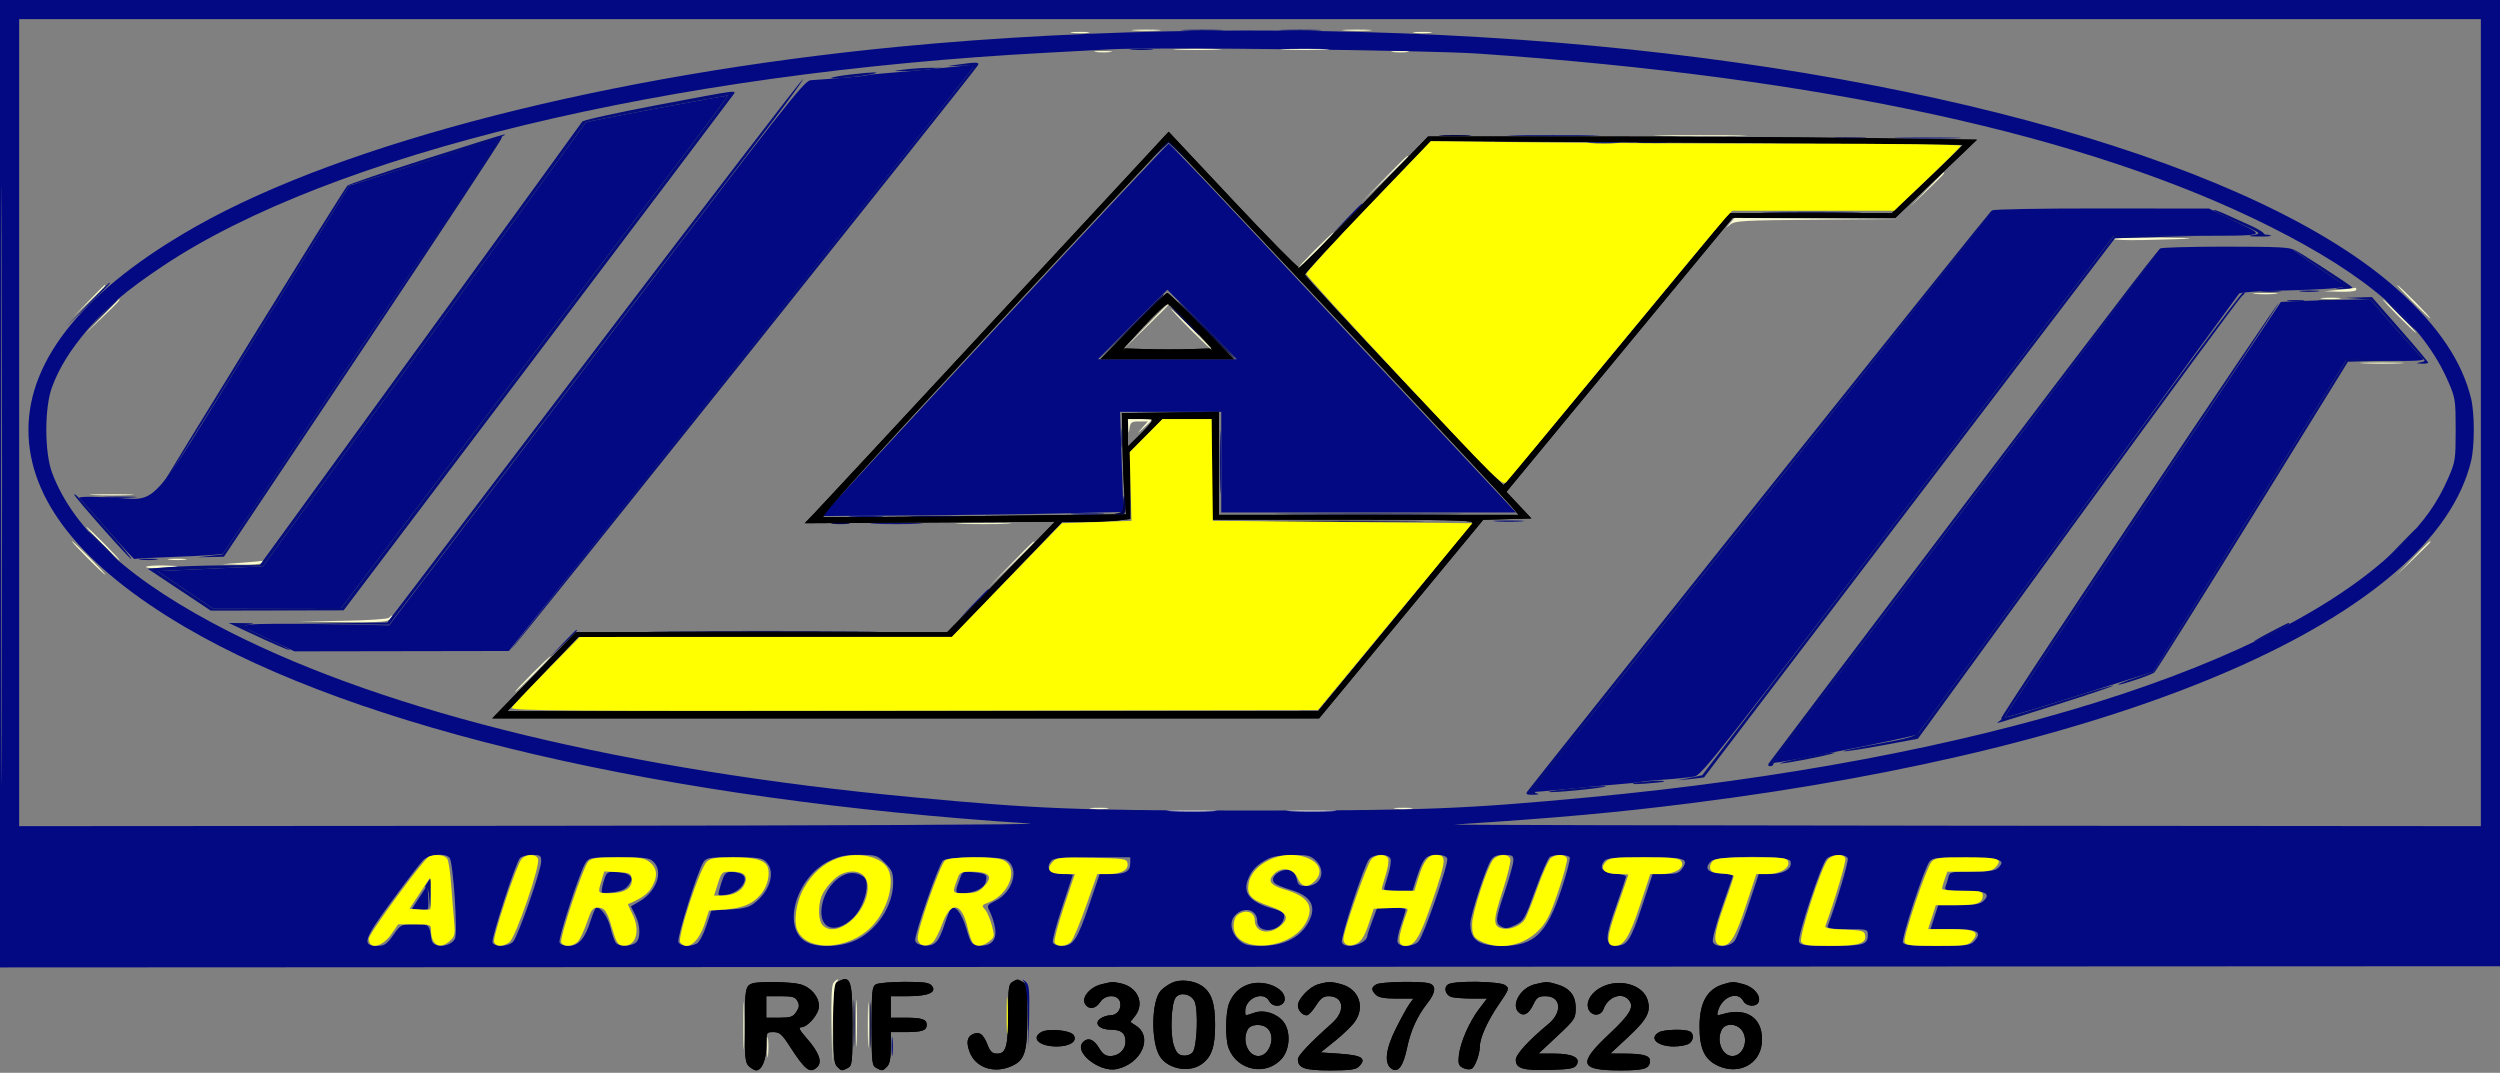
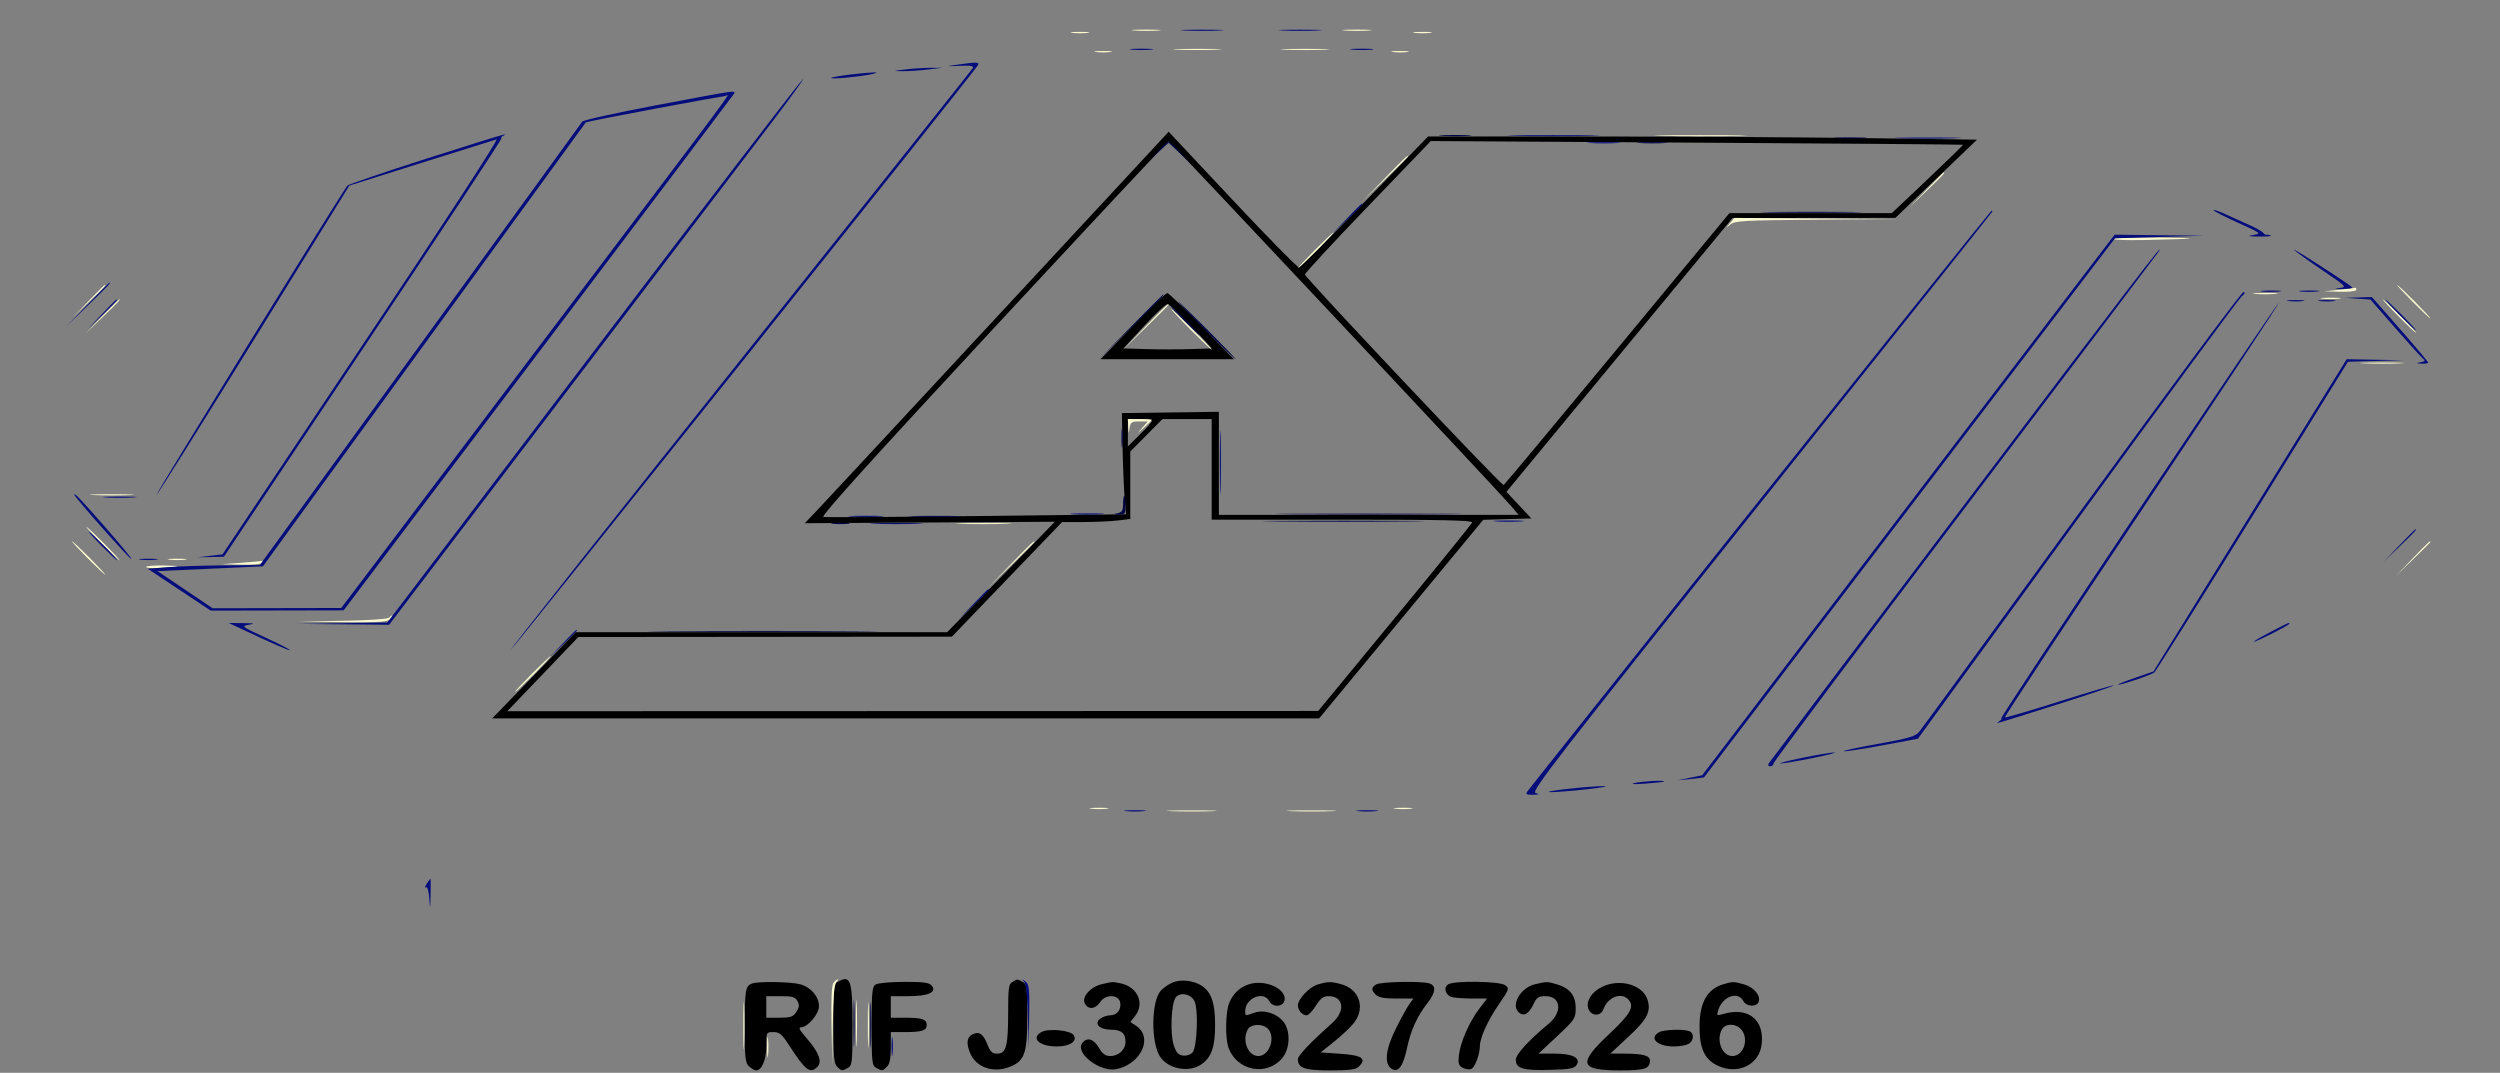
<svg xmlns="http://www.w3.org/2000/svg" width="1044" height="448" viewBox="0 0 1044 448" version="1.1">
  <rect x="0" y="0" width="1044" height="448" fill="#808080" stroke="none" />
-   <path d="M 0 202.001 L 0 404.002 522.250 403.751 L 1044.500 403.500 1044.752 201.750 L 1045.005 0 522.502 0 L 0 0 0 202.001 M 0.490 202.500 C 0.490 313.600, 0.607 358.902, 0.750 303.170 C 0.893 247.439, 0.893 156.539, 0.750 101.170 C 0.607 45.802, 0.490 91.400, 0.490 202.500 M 8 176.500 L 8 345 225.250 344.856 C 347.480 344.776, 437.033 344.358, 430 343.902 C 277.220 333.992, 149.825 304.365, 77.329 261.884 C 33.898 236.434, 11.875 208.714, 11.875 179.500 C 11.875 149.591, 35.815 120.559, 82 94.459 C 143.869 59.496, 254.428 31.226, 375 19.540 C 456.486 11.642, 549.400 10.568, 634 16.546 C 801.512 28.382, 943.884 68.969, 1001.766 121.389 C 1018.437 136.487, 1028.191 151.047, 1031.913 166.391 C 1033.438 172.675, 1033.438 186.325, 1031.913 192.609 C 1016.244 257.198, 890.728 312.200, 706 335.425 C 674.491 339.387, 650.982 341.509, 607.500 344.317 C 604.750 344.494, 700.037 344.721, 819.250 344.820 L 1036 345 1036 176.500 L 1036 8 522 8 L 8 8 8 176.500 M 463.500 20.600 C 460.200 20.786, 448.275 21.428, 437 22.027 C 278.491 30.447, 138.352 64.246, 68.189 110.978 C 53.153 120.993, 44.609 128.176, 36.786 137.381 C 29.334 146.151, 24.793 153.457, 21.754 161.568 C 18.539 170.148, 18.539 188.852, 21.754 197.432 C 30.754 221.451, 54.906 243.085, 95.969 263.911 C 162.685 297.747, 261.688 321.686, 381.500 332.954 C 433.241 337.819, 450.156 338.483, 522.500 338.483 C 594.829 338.483, 611.674 337.823, 663.500 332.957 C 825.268 317.769, 952.550 278.085, 1003.016 227.103 C 1012.648 217.372, 1017.952 209.845, 1022.418 199.571 C 1025.330 192.873, 1025.492 191.813, 1025.492 179.500 C 1025.492 167.187, 1025.330 166.127, 1022.418 159.429 C 1011.828 135.067, 988.934 115.136, 947.937 94.590 C 871.864 56.466, 761.341 32.319, 617.500 22.398 C 596.264 20.933, 481.415 19.592, 463.500 20.600 M 392 28.548 C 385.125 29.266, 375.716 30.130, 371.091 30.466 C 366.466 30.803, 362.413 31.245, 362.083 31.449 C 361.581 31.759, 350.789 32.697, 338.534 33.497 C 335.834 33.673, 327.805 43.891, 249.034 147.411 L 162.500 261.131 135.500 260.640 C 120.650 260.370, 106.760 260.453, 104.633 260.825 L 100.766 261.500 111.846 266.750 L 122.925 272 167.713 271.927 L 212.500 271.853 308.500 151.400 C 361.300 85.151, 405.117 30.059, 405.872 28.973 C 407.035 27.301, 407.035 27.018, 405.872 27.121 C 405.117 27.187, 398.875 27.830, 392 28.548 M 273.210 45.459 C 257.651 48.367, 244.790 50.916, 244.630 51.123 C 244.470 51.330, 214.068 93.125, 177.070 144 L 109.800 236.500 87.790 237.500 L 65.780 238.500 77.280 246.250 L 88.779 254 115.639 253.946 L 142.500 253.893 222 148.810 C 313.390 28.010, 304.497 39.975, 302.807 40.086 C 302.088 40.134, 288.770 42.552, 273.210 45.459 M 177.678 67.393 L 145.856 77.566 105.957 142.033 C 59.792 216.623, 67.303 208.513, 45.169 207.669 C 34.904 207.278, 32.167 207.430, 33.268 208.330 C 34.054 208.974, 39.455 214.974, 45.269 221.664 C 51.082 228.354, 56.003 233.664, 56.203 233.464 C 56.403 233.264, 64.651 232.821, 74.533 232.481 C 84.415 232.140, 92.783 231.555, 93.130 231.180 C 93.476 230.806, 110.848 204.850, 131.733 173.500 C 152.619 142.150, 178.733 103.113, 189.765 86.750 C 200.797 70.387, 209.750 57.049, 209.662 57.110 C 209.573 57.170, 195.180 61.797, 177.678 67.393 M 418.923 133.669 C 381.290 174.186, 348.873 209.174, 346.884 211.419 L 343.268 215.500 379.884 215.264 C 400.023 215.134, 428.344 214.745, 442.820 214.399 L 469.140 213.769 468.426 192.885 L 467.711 172 488.856 172 L 510 172 510 193 L 510 214 571.530 214 L 633.060 214 587.828 165.750 C 562.950 139.212, 530.466 104.563, 515.642 88.750 C 500.818 72.938, 488.387 60, 488.018 60 C 487.648 60, 456.556 93.151, 418.923 133.669 M 832 87.860 C 832 88.332, 788.598 143.106, 735.552 209.578 C 682.505 276.050, 639.232 330.565, 639.388 330.722 C 639.545 330.879, 646.160 330.342, 654.087 329.529 C 662.014 328.717, 671.875 327.804, 676 327.502 C 680.125 327.199, 684.175 326.766, 685 326.538 C 685.825 326.310, 690.550 325.854, 695.500 325.525 C 700.450 325.195, 705.968 324.605, 707.763 324.213 C 710.674 323.577, 720.253 311.402, 796.840 211 L 882.655 98.500 910.078 98.467 C 948.661 98.421, 946.641 98.937, 933.500 92.490 L 922.500 87.093 877.250 87.047 C 852.362 87.021, 832 87.387, 832 87.860 M 902 103.812 C 902 104.258, 865.563 152.721, 821.028 211.506 C 776.493 270.292, 740.156 318.471, 740.278 318.572 C 741.024 319.186, 799.717 307.613, 800.668 306.665 C 801.310 306.024, 831.625 264.550, 868.034 214.500 C 904.444 164.450, 934.612 123.091, 935.076 122.591 C 935.539 122.091, 943.024 121.542, 951.709 121.370 C 960.394 121.198, 970.343 120.781, 973.817 120.442 L 980.134 119.826 969.817 112.834 C 964.143 108.988, 958.790 105.202, 957.921 104.421 C 956.639 103.267, 951.244 103, 929.171 103 C 914.227 103, 902 103.365, 902 103.812 M 473 135.500 L 458.526 150 487.500 150 L 516.474 150 502 135.500 C 494.039 127.525, 487.514 121, 487.500 121 C 487.486 121, 480.961 127.525, 473 135.500 M 958.500 125.793 L 952.500 126.085 894.654 212.614 C 862.839 260.204, 836.999 299.332, 837.232 299.565 C 837.464 299.797, 851.508 295.603, 868.439 290.244 L 899.225 280.500 939.456 215.500 L 979.688 150.500 996.447 150.686 C 1009.489 150.830, 1012.887 150.608, 1011.768 149.686 C 1010.978 149.033, 1005.701 143.202, 1000.043 136.726 L 989.755 124.953 977.128 125.226 C 970.182 125.377, 961.800 125.632, 958.500 125.793 M 176.688 359.250 C 175.466 360.488, 169.603 368.128, 163.659 376.230 C 151.785 392.415, 150.949 395, 157.588 395 C 160.544 395, 161.498 394.352, 164.213 390.500 C 167.350 386.050, 167.450 386, 173.173 386 C 179.348 386, 179.225 385.886, 180.223 392.489 C 180.755 396.015, 188.028 395.685, 189.975 392.046 C 191.229 389.704, 189.287 360.173, 187.753 358.250 C 186.039 356.103, 179.183 356.723, 176.688 359.250 M 217.084 358.399 C 215.230 360.633, 205.049 391.965, 205.660 393.557 C 206.443 395.598, 212.342 395.385, 214.278 393.246 C 216.331 390.977, 226 363.349, 226 359.750 C 226 357.223, 225.686 357, 222.122 357 C 219.990 357, 217.723 357.629, 217.084 358.399 M 346.105 359.635 C 332.177 366.576, 326.329 387.982, 336.872 393.434 C 341.780 395.972, 351.611 395.496, 357.780 392.422 C 366.511 388.072, 372.971 377.974, 372.990 368.650 C 372.999 364.461, 372.537 363.337, 369.600 360.400 C 366.346 357.146, 365.883 357, 358.796 357 C 352.802 357, 350.386 357.502, 346.105 359.635 M 529.500 358.665 C 524.960 361.064, 522.869 363.158, 521.294 366.880 C 518.721 372.963, 521.994 376.842, 532 379.564 C 536.153 380.695, 537.031 381.838, 535.806 384.526 C 533.514 389.558, 525 389.667, 525 384.665 C 525 379.871, 519.638 378.362, 515.896 382.104 C 513.198 384.802, 513.941 389.570, 517.555 392.750 C 519.644 394.589, 521.296 395, 526.588 395 C 536.228 395, 543.114 391.489, 546.595 384.800 C 549.929 378.391, 547.442 374.100, 538.926 371.571 C 536.075 370.724, 533.135 369.527, 532.392 368.911 C 529.450 366.469, 535.274 362.017, 539.359 363.584 C 540.195 363.905, 541.166 365.479, 541.518 367.084 C 542.071 369.601, 542.620 370, 545.523 370 C 551.598 370, 553.943 363.852, 549.545 359.455 C 547.378 357.287, 546.237 357.005, 539.795 357.040 C 535.134 357.066, 531.417 357.652, 529.500 358.665 M 571.785 358.750 C 569.701 361.142, 559.674 391.708, 560.374 393.533 C 561.597 396.718, 571 394.218, 571 390.709 C 571 390.360, 571.932 387.583, 573.072 384.538 L 575.144 379 581.072 379 C 584.332 379, 587 379.380, 587 379.843 C 587 380.307, 586.119 383.246, 585.043 386.374 C 583.967 389.502, 583.340 392.723, 583.650 393.531 C 584.462 395.646, 590.332 395.396, 592.356 393.159 C 594.611 390.668, 605.099 360.421, 604.368 358.516 C 603.987 357.523, 602.452 357, 599.916 357 C 595.456 357, 594.211 358.449, 591.533 366.750 L 589.839 372 583.920 372 C 580.664 372, 578 371.702, 578 371.338 C 578 370.974, 578.742 368.322, 579.649 365.446 C 580.555 362.570, 581.019 359.493, 580.680 358.608 C 579.829 356.390, 573.757 356.487, 571.785 358.750 M 622.611 359.250 C 620.352 362.790, 614 382.343, 614 385.756 C 614 392.626, 617.464 395, 627.490 395 C 640.579 395, 645.846 389.968, 651.960 371.621 C 654.264 364.707, 655.864 358.589, 655.515 358.025 C 654.759 356.801, 649.042 356.687, 647.195 357.858 C 646.478 358.313, 643.778 364.494, 641.195 371.593 C 636.776 383.741, 636.282 384.606, 632.797 386.310 C 629.915 387.718, 628.639 387.877, 627.047 387.025 C 624.289 385.549, 624.431 384.083, 628.500 372 C 630.425 366.284, 632 360.570, 632 359.304 C 632 357.285, 631.508 357, 628.023 357 C 624.991 357, 623.705 357.534, 622.611 359.250 M 762.795 358.634 C 760.533 360.895, 750.476 391.191, 751.286 393.302 C 751.852 394.777, 753.619 395, 764.769 395 C 778.373 395, 780 394.498, 780 390.300 C 780 388.078, 779.708 388, 771.393 388 C 764.929 388, 762.901 387.689, 763.246 386.750 C 767.186 376.041, 772.059 359.595, 771.625 358.466 C 770.857 356.464, 764.851 356.578, 762.795 358.634 M 244.498 360.363 C 242.157 363.936, 233.025 391.902, 233.660 393.555 C 233.989 394.414, 235.562 395, 237.534 395 C 241.653 395, 244.286 391.939, 246.668 384.383 C 247.602 381.423, 248.683 379, 249.072 379 C 251.085 379, 253.910 383.070, 254.961 387.487 C 255.614 390.229, 256.620 393.042, 257.196 393.737 C 258.466 395.266, 262.420 395.381, 265.066 393.965 C 267.568 392.626, 267.652 386.805, 265.240 382 L 263.482 378.500 266.962 376.485 C 274.063 372.371, 277.095 364.095, 273 360 C 271.214 358.214, 269.667 358, 258.523 358 C 246.510 358, 245.988 358.088, 244.498 360.363 M 293.631 360.250 C 291.207 364.103, 282.626 391.582, 283.299 393.336 C 284.012 395.196, 288.096 395.554, 290.981 394.010 C 292.006 393.462, 293.780 390.167, 294.961 386.617 L 297.092 380.214 304.495 379.840 C 310.004 379.562, 312.615 378.935, 314.699 377.391 C 321.513 372.343, 324.043 364.043, 320 360 C 318.232 358.232, 316.667 358, 306.523 358 C 295.707 358, 294.965 358.130, 293.631 360.250 M 393.744 359.399 C 391.899 361.244, 381.759 390.504, 382.186 392.754 C 382.415 393.962, 383.639 394.594, 386.163 394.805 C 390.457 395.163, 392.064 393.401, 394.611 385.545 C 395.510 382.770, 396.597 380.116, 397.027 379.646 C 398.790 377.719, 401.558 381.144, 403.511 387.671 C 405.461 394.187, 405.707 394.515, 408.871 394.820 C 413.831 395.299, 416.352 392.601, 415.561 387.659 C 415.221 385.531, 414.275 382.499, 413.459 380.921 C 411.990 378.080, 412.013 378.034, 415.883 376.060 C 423.313 372.269, 425.838 362.124, 420.114 359.061 C 417.025 357.408, 395.458 357.684, 393.744 359.399 M 439.040 359.452 C 436.577 362.419, 438.202 364.480, 443.259 364.805 C 445.867 364.972, 448 365.216, 448 365.346 C 448 365.477, 445.998 371.551, 443.552 378.845 C 441.105 386.139, 439.354 392.758, 439.659 393.554 C 439.989 394.414, 441.560 395, 443.534 395 C 448.190 395, 449.880 392.418, 454.928 377.595 L 459.218 365 464.409 365 C 470.090 365, 472 363.817, 472 360.300 L 472 358 456.122 358 C 443.462 358, 440.001 358.294, 439.040 359.452 M 670.040 359.452 C 667.577 362.419, 669.202 364.480, 674.259 364.805 C 676.867 364.972, 679 365.515, 679 366.009 C 679 366.504, 677.184 371.992, 674.964 378.205 C 670.176 391.604, 670.125 394.367, 674.658 394.807 C 679.329 395.260, 680.957 392.820, 685.823 378.076 L 690.138 365 695.513 365 C 699.850 365, 701.172 364.592, 702.368 362.885 C 705.453 358.481, 703.940 358, 687.015 358 C 674.449 358, 671 358.295, 670.040 359.452 M 714.521 359.621 C 711.529 362.614, 713.030 364.472, 718.706 364.800 L 723.894 365.101 719.271 378.372 C 716.685 385.797, 714.933 392.382, 715.293 393.321 C 716.295 395.933, 722.496 395.557, 724.451 392.766 C 725.312 391.537, 727.912 384.787, 730.229 377.766 L 734.442 365 739.566 365 C 745.102 365, 748.792 362.507, 747.653 359.537 C 746.752 357.191, 716.876 357.266, 714.521 359.621 M 805.812 359.724 C 803.729 362.117, 793.966 391.747, 794.662 393.562 C 795.105 394.716, 797.924 395, 808.952 395 C 821.333 395, 822.865 394.806, 824.466 393.037 C 827.971 389.165, 825.925 388, 815.623 388 L 806.184 388 807.783 383 L 809.382 378 817.862 378 C 824.219 378, 826.784 377.601, 828.104 376.406 C 831.596 373.246, 829.385 372, 820.286 372 C 812.921 372, 811.868 371.787, 812.397 370.407 C 812.733 369.531, 813.280 367.731, 813.613 366.407 C 814.197 364.080, 814.525 364, 823.537 364 C 830.786 364, 833.216 363.641, 834.473 362.384 C 837.727 359.130, 835.764 358.508, 821.347 358.224 C 808.980 357.979, 807.178 358.153, 805.812 359.724 M 252.089 368.097 C 251.414 370.351, 251.097 372.430, 251.384 372.718 C 251.672 373.006, 253.962 372.933, 256.473 372.556 C 259.818 372.055, 261.486 371.189, 262.713 369.315 C 264.298 366.896, 264.287 366.683, 262.503 365.379 C 261.466 364.620, 258.975 364, 256.967 364 C 253.560 364, 253.235 364.273, 252.089 368.097 M 301.983 366.544 C 301.451 367.943, 300.723 370.256, 300.365 371.682 C 299.728 374.219, 299.800 374.261, 303.607 373.587 C 309.958 372.464, 313.695 365.956, 308.750 364.630 C 304.591 363.516, 302.959 363.977, 301.983 366.544 M 353.021 365.125 C 347.396 367.348, 343 374.285, 343 380.937 C 343 388.302, 349.363 389.659, 355.882 383.683 C 360.775 379.198, 363.727 368.626, 360.750 366.245 C 358.618 364.539, 355.607 364.103, 353.021 365.125 M 401.157 366.123 C 398.654 372.807, 398.672 373, 401.783 373 C 406.760 373, 410.957 371.019, 411.626 368.354 C 412.417 365.201, 412.007 364.868, 406.573 364.255 C 402.498 363.796, 401.959 363.982, 401.157 366.123 M 175.269 374.532 L 172.038 379.500 175.115 379.821 C 176.808 379.997, 178.401 379.933, 178.655 379.678 C 178.910 379.423, 178.979 377.044, 178.809 374.390 L 178.500 369.564 175.269 374.532" stroke="none" fill="#030983" fill-rule="evenodd" />
-   <path d="M 416.370 132.255 C 376.955 174.740, 342.762 211.525, 340.386 214 L 336.066 218.500 388.283 218.191 L 440.500 217.881 430.503 228.191 C 425.004 233.861, 414.886 244.238, 408.017 251.250 L 395.529 264 317.995 264 L 240.460 264 231.478 273.250 C 226.538 278.337, 218.682 286.438, 214.020 291.250 L 205.544 300 378.204 300 L 550.864 300 585.129 258.533 L 619.395 217.066 629.447 216.783 L 639.500 216.500 634.292 210.948 L 629.085 205.396 676.292 148.222 L 723.500 91.048 757.500 91.016 L 791.500 90.985 808.554 74.653 L 825.608 58.321 777.639 57.661 C 751.257 57.297, 699.674 57, 663.011 57 L 596.351 57 569.925 84.250 C 555.391 99.238, 542.942 111.500, 542.260 111.500 C 541.579 111.500, 529.099 98.790, 514.528 83.255 L 488.034 55.010 416.370 132.255 M 414.819 137.250 C 363.942 192.041, 342.659 215.611, 343.827 215.871 C 344.745 216.075, 373.557 215.908, 407.854 215.500 L 470.212 214.757 469.629 207.629 C 469.308 203.708, 468.923 194.200, 468.773 186.500 L 468.500 172.500 488.750 172.229 L 509 171.959 509 193.479 L 509 215 571.573 215 L 634.146 215 631.323 211.637 C 626.518 205.912, 488.587 59, 488.017 59 C 487.721 59, 454.782 94.212, 414.819 137.250 M 571.130 86.334 C 556.626 101.423, 544.842 114.158, 544.942 114.634 C 545.295 116.319, 627.143 203.030, 627.924 202.547 C 628.361 202.277, 649.753 176.619, 675.463 145.528 L 722.209 89 756.118 89 L 790.027 89 805.008 74.828 C 813.247 67.033, 819.879 60.563, 819.744 60.449 C 819.610 60.336, 769.550 59.941, 708.500 59.572 L 597.500 58.900 571.130 86.334 M 473.040 136.131 L 459.580 150 487.437 150 L 515.295 150 501.898 136.250 C 494.529 128.688, 488.050 122.446, 487.500 122.381 C 486.950 122.315, 480.443 128.503, 473.040 136.131 M 477.693 136.250 L 469.177 145.500 478.641 145.787 C 483.845 145.945, 492.154 145.945, 497.104 145.787 L 506.104 145.500 497.469 136.250 C 492.719 131.162, 488.243 127, 487.521 127 C 486.799 127, 482.376 131.162, 477.693 136.250 M 471 180.712 L 471 186.425 476 181.500 C 478.750 178.791, 481 176.221, 481 175.788 C 481 175.354, 478.750 175, 476 175 L 471 175 471 180.712 M 478.723 181.775 L 472 188.550 472 202.636 L 472 216.721 466.750 217.352 C 463.863 217.699, 457.450 217.993, 452.500 218.005 L 443.500 218.028 420.500 241.951 L 397.500 265.873 319.500 265.949 L 241.500 266.024 226.673 281.512 L 211.845 297 381.173 296.949 L 550.500 296.898 582.445 258.114 C 600.015 236.782, 614.565 218.805, 614.779 218.164 C 615.071 217.288, 601.668 217, 560.583 217 L 506 217 506 196 L 506 175 495.723 175 L 485.446 175 478.723 181.775 M 349.750 410.080 C 348.196 410.985, 348 412.934, 348 427.478 C 348 441.035, 348.271 444.128, 349.571 445.429 C 351.431 447.288, 351.564 447.304, 354.066 445.965 C 355.860 445.005, 356 443.716, 356 428.165 C 356 409.140, 355.223 406.892, 349.750 410.080 M 422.750 410.080 C 421.239 410.960, 421 412.720, 421 422.985 C 421 436.916, 420.174 440, 416.444 440 C 414.340 440, 413.541 439.242, 412.290 436.057 C 410.556 431.641, 408.774 430.516, 405.928 432.039 C 403.814 433.170, 403.493 435.537, 404.939 439.339 C 407.343 445.662, 414.640 448.328, 421.754 445.482 C 427.940 443.007, 429 439.884, 429 424.134 C 429 412.242, 428.827 410.978, 427.066 410.035 C 424.764 408.803, 424.946 408.801, 422.750 410.080 M 489.500 410.369 C 487.850 411.116, 485.697 412.628, 484.716 413.730 C 480.738 418.196, 480.569 435.360, 484.444 441.275 C 487.771 446.352, 496.266 448.021, 501.458 444.619 C 505.861 441.735, 507.429 437.368, 507.429 428 C 507.429 418.788, 505.849 414.236, 501.729 411.583 C 498.310 409.382, 492.874 408.842, 489.500 410.369 M 314 410.729 C 311.294 411.759, 311.031 413.335, 311.015 428.595 C 311.002 441.961, 311.210 443.880, 312.829 445.345 C 313.835 446.255, 315.159 447, 315.772 447 C 318.143 447, 320 442.511, 320 436.777 C 320 431.029, 320.015 431, 322.990 431 C 325.533 431, 326.534 431.860, 329.690 436.750 C 336.353 447.075, 338.315 448.542, 341.372 445.486 C 343.470 443.387, 341.932 439.340, 336.834 433.549 C 333.929 430.248, 333.286 429, 334.492 429 C 337.288 429, 342 423.485, 342 420.212 C 342 416.200, 338.668 412.280, 334.205 411.040 C 330.318 409.961, 316.574 409.749, 314 410.729 M 365.750 411.080 C 364.196 411.985, 364 413.936, 364 428.515 C 364 443.720, 364.143 445.006, 365.934 445.965 C 368.436 447.304, 368.569 447.288, 370.429 445.429 C 371.531 444.326, 372 441.939, 372 437.429 L 372 431 377.918 431 C 385.053 431, 387 430.357, 387 428 C 387 425.643, 385.053 425, 377.918 425 L 372 425 372 420.500 L 372 416 379.309 416 C 387.709 416, 391.370 414.356, 389.090 411.608 C 388.021 410.320, 385.739 410.006, 377.628 410.030 C 372.057 410.047, 366.712 410.519, 365.750 411.080 M 460.016 411.024 C 455.338 412.124, 451.614 416.409, 453.032 419.060 C 454.480 421.766, 457.456 421.479, 459.447 418.441 C 461.698 415.006, 467.323 415.250, 467.827 418.805 C 468.242 421.733, 466.384 424, 463.569 424 C 462.366 424, 460.526 424.626, 459.479 425.392 C 456.681 427.438, 459.151 430, 463.922 430 C 468.275 430, 470 431.432, 470 435.045 C 470 438.357, 467.176 441, 463.638 441 C 461.606 441, 460.418 440.128, 458.867 437.500 C 456.700 433.827, 454.056 433.022, 452.060 435.428 C 448.592 439.606, 459.353 447.938, 466.299 446.453 C 476.642 444.243, 481.649 433.092, 474.425 428.359 L 472.024 426.785 474.012 424.258 C 478.168 418.974, 475.049 412.060, 467.861 410.622 C 464.381 409.926, 464.768 409.906, 460.016 411.024 M 521.643 410.997 C 517.833 412.180, 515.018 414.805, 513.362 418.718 C 511.740 422.551, 511.566 433.723, 513.067 437.685 C 516.685 447.234, 528.994 449.550, 535.436 441.894 C 538.749 437.956, 539.016 430.562, 535.984 426.707 C 533.209 423.179, 527.852 421.507, 523.821 422.913 C 519.859 424.294, 520 424.319, 520 422.223 C 520 416.795, 527.655 413.618, 530.032 418.060 C 531.656 421.095, 536.500 420.382, 536.500 417.108 C 536.500 412.514, 528.007 409.020, 521.643 410.997 M 550.333 411.097 C 546.825 412.113, 542 417.196, 542 419.877 C 542 421.910, 543.869 424, 545.687 424 C 546.396 424, 548.111 422.200, 549.500 420 C 551.461 416.894, 552.648 416, 554.813 416 C 561.140 416, 561.973 422.192, 556.322 427.224 C 547.233 435.318, 542 440.818, 542 442.276 C 542 446.039, 544.747 447, 555.500 447 C 563.582 447, 566.202 446.655, 567.429 445.429 C 570.891 441.966, 568.858 440.657, 559 440 L 551.501 439.500 557.500 434.687 C 560.800 432.040, 564.513 428.453, 565.750 426.715 C 570.156 420.529, 567.518 413.071, 560.205 411.040 C 555.900 409.844, 554.635 409.852, 550.333 411.097 M 574.750 411.080 C 572.588 412.340, 572.544 413.401, 574.571 415.429 C 575.703 416.560, 578.117 417, 583.193 417 L 590.244 417 588.597 419.250 C 587.690 420.488, 585.144 425.100, 582.938 429.500 C 578.541 438.269, 577.930 444.313, 581.231 446.381 C 583.918 448.065, 585.993 445.197, 587.586 437.600 C 589.130 430.235, 591.817 424.342, 596.133 418.856 C 599.617 414.428, 599.839 411.458, 596.750 410.630 C 593.066 409.643, 576.641 409.979, 574.750 411.080 M 604.843 411.028 C 602.642 412.313, 603.575 415.651, 606.342 416.394 C 607.529 416.712, 611.310 416.979, 614.743 416.986 L 620.987 417 617.700 421.306 C 613.589 426.692, 609.859 435.217, 609.237 440.651 C 608.843 444.093, 609.112 444.989, 610.809 445.898 C 611.934 446.500, 613.554 446.725, 614.408 446.397 C 615.896 445.826, 617.983 440.285, 617.994 436.876 C 618.006 433.420, 621.256 426.211, 625.758 419.654 C 630.275 413.076, 630.384 412.754, 628.538 411.404 C 626.285 409.756, 607.532 409.459, 604.843 411.028 M 641.016 411.024 C 634.863 412.471, 630.724 419.866, 634.373 422.895 C 636.386 424.566, 638.453 423.371, 640.320 419.456 C 641.733 416.492, 642.463 416, 645.449 416 C 651.881 416, 652.569 422.701, 646.641 427.603 C 638.316 434.485, 633 440.318, 633 442.569 C 633 446.213, 635.971 447.099, 647.143 446.785 C 655.664 446.546, 657.464 446.211, 658.394 444.691 C 660.194 441.749, 656.725 440.002, 649.059 439.990 L 642.500 439.980 650.250 432.721 C 657.721 425.724, 658 425.298, 658 420.906 C 658 415.640, 655.509 412.580, 649.917 410.976 C 646.099 409.881, 645.871 409.882, 641.016 411.024 M 670.538 411.466 C 666.123 413.075, 663.056 416.405, 663.022 419.628 C 662.976 424.007, 668.242 425.309, 669.675 421.273 C 671.368 416.503, 676.884 414.284, 679.800 417.200 C 682.774 420.174, 681.130 423.255, 672 431.823 C 658.732 444.274, 659.582 447, 676.734 447 C 686.826 447, 689 446.276, 689 442.917 C 689 440.818, 686.196 440.037, 678.500 439.993 L 672.500 439.960 679.741 433.230 C 687.961 425.591, 689.614 422.390, 687.947 417.339 C 686.083 411.690, 677.691 408.860, 670.538 411.466 M 719.643 411.028 C 712.960 413.031, 709.786 418.600, 709.723 428.433 C 709.661 437.984, 711.857 442.607, 717.676 445.181 C 726.085 448.901, 734.756 444.465, 735.685 435.968 C 736.805 425.730, 729.995 420.411, 719.639 423.437 C 716.955 424.221, 716.824 424.126, 717.508 421.886 C 719.258 416.157, 725.731 413.760, 728 418 C 729.296 420.422, 733.533 420.659, 734.416 418.359 C 735.403 415.785, 732.382 412.200, 728.259 411.055 C 723.964 409.862, 723.538 409.861, 719.643 411.028 M 491.012 416.486 C 489.095 418.796, 488.549 431.671, 490.163 436.500 C 491.208 439.627, 492.064 440.566, 494.086 440.801 C 495.573 440.973, 497.249 440.405, 498.032 439.462 C 499.957 437.142, 500.505 421.281, 498.773 418 C 497.202 415.024, 492.919 414.188, 491.012 416.486 M 320 420.500 L 320 425 325.477 425 C 330.175 425, 331.181 424.654, 332.548 422.567 C 333.788 420.675, 333.896 419.675, 333.036 418.067 C 332.107 416.332, 330.971 416, 325.965 416 L 320 416 320 420.500 M 521.035 429.934 C 518.561 434.558, 521.160 441, 525.500 441 C 530.122 441, 532.868 433.011, 529.429 429.571 C 527.199 427.342, 522.310 427.553, 521.035 429.934 M 719.035 429.934 C 716.581 434.520, 719.157 441, 723.434 441 C 727.833 441, 730.331 434.681, 727.587 430.493 C 725.540 427.369, 720.582 427.045, 719.035 429.934 M 434.750 431.056 C 430.430 433.631, 434.110 437, 441.243 437 C 446.770 437, 449.976 434.897, 448.396 432.309 C 447.109 430.198, 437.646 429.329, 434.750 431.056 M 692.750 431.080 C 688.480 433.567, 692.105 437, 699 437 C 701.272 437, 704.002 436.534, 705.066 435.965 C 707.399 434.716, 707.614 431.450, 705.418 430.607 C 702.923 429.649, 694.678 429.957, 692.750 431.080" stroke="none" fill="#000000" fill-rule="evenodd" />
  <path d="M 416.370 132.255 C 376.955 174.740, 342.762 211.525, 340.386 214 L 336.066 218.500 388.283 218.191 L 440.500 217.881 430.503 228.191 C 425.004 233.861, 414.886 244.238, 408.017 251.250 L 395.529 264 317.995 264 L 240.460 264 231.478 273.250 C 226.538 278.337, 218.682 286.438, 214.020 291.250 L 205.544 300 378.204 300 L 550.864 300 585.129 258.533 L 619.395 217.066 629.447 216.783 L 639.500 216.500 634.292 210.948 L 629.085 205.396 676.292 148.222 L 723.500 91.048 757.500 91.016 L 791.500 90.985 808.554 74.653 L 825.608 58.321 777.639 57.661 C 751.257 57.297, 699.674 57, 663.011 57 L 596.351 57 569.925 84.250 C 555.391 99.238, 542.942 111.500, 542.260 111.500 C 541.579 111.500, 529.099 98.790, 514.528 83.255 L 488.034 55.010 416.370 132.255 M 414.819 137.250 C 363.942 192.041, 342.659 215.611, 343.827 215.871 C 344.745 216.075, 373.557 215.908, 407.854 215.500 L 470.212 214.757 469.629 207.629 C 469.308 203.708, 468.923 194.200, 468.773 186.500 L 468.500 172.500 488.750 172.229 L 509 171.959 509 193.479 L 509 215 571.573 215 L 634.146 215 631.323 211.637 C 626.518 205.912, 488.587 59, 488.017 59 C 487.721 59, 454.782 94.212, 414.819 137.250 M 571.130 86.334 C 556.626 101.423, 544.842 114.158, 544.942 114.634 C 545.295 116.319, 627.143 203.030, 627.924 202.547 C 628.361 202.277, 649.753 176.619, 675.463 145.528 L 722.209 89 756.118 89 L 790.027 89 805.008 74.828 C 813.247 67.033, 819.879 60.563, 819.744 60.449 C 819.610 60.336, 769.550 59.941, 708.500 59.572 L 597.500 58.900 571.130 86.334 M 473.040 136.131 L 459.580 150 487.437 150 L 515.295 150 501.898 136.250 C 494.529 128.688, 488.050 122.446, 487.500 122.381 C 486.950 122.315, 480.443 128.503, 473.040 136.131 M 477.693 136.250 L 469.177 145.500 478.641 145.787 C 483.845 145.945, 492.154 145.945, 497.104 145.787 L 506.104 145.500 497.469 136.250 C 492.719 131.162, 488.243 127, 487.521 127 C 486.799 127, 482.376 131.162, 477.693 136.250 M 471 180.712 L 471 186.425 476 181.500 C 478.750 178.791, 481 176.221, 481 175.788 C 481 175.354, 478.750 175, 476 175 L 471 175 471 180.712 M 478.723 181.775 L 472 188.550 472 202.636 L 472 216.721 466.750 217.352 C 463.863 217.699, 457.450 217.993, 452.500 218.005 L 443.500 218.028 420.500 241.951 L 397.500 265.873 319.500 265.949 L 241.500 266.024 226.673 281.512 L 211.845 297 381.173 296.949 L 550.500 296.898 582.445 258.114 C 600.015 236.782, 614.565 218.805, 614.779 218.164 C 615.071 217.288, 601.668 217, 560.583 217 L 506 217 506 196 L 506 175 495.723 175 L 485.446 175 478.723 181.775 M 349.750 410.080 C 348.196 410.985, 348 412.934, 348 427.478 C 348 441.035, 348.271 444.128, 349.571 445.429 C 351.431 447.288, 351.564 447.304, 354.066 445.965 C 355.860 445.005, 356 443.716, 356 428.165 C 356 409.140, 355.223 406.892, 349.750 410.080 M 422.750 410.080 C 421.239 410.960, 421 412.720, 421 422.985 C 421 436.916, 420.174 440, 416.444 440 C 414.340 440, 413.541 439.242, 412.290 436.057 C 410.556 431.641, 408.774 430.516, 405.928 432.039 C 403.814 433.170, 403.493 435.537, 404.939 439.339 C 407.343 445.662, 414.640 448.328, 421.754 445.482 C 427.940 443.007, 429 439.884, 429 424.134 C 429 412.242, 428.827 410.978, 427.066 410.035 C 424.764 408.803, 424.946 408.801, 422.750 410.080 M 489.500 410.369 C 487.850 411.116, 485.697 412.628, 484.716 413.730 C 480.738 418.196, 480.569 435.360, 484.444 441.275 C 487.771 446.352, 496.266 448.021, 501.458 444.619 C 505.861 441.735, 507.429 437.368, 507.429 428 C 507.429 418.788, 505.849 414.236, 501.729 411.583 C 498.310 409.382, 492.874 408.842, 489.500 410.369 M 314 410.729 C 311.294 411.759, 311.031 413.335, 311.015 428.595 C 311.002 441.961, 311.210 443.880, 312.829 445.345 C 313.835 446.255, 315.159 447, 315.772 447 C 318.143 447, 320 442.511, 320 436.777 C 320 431.029, 320.015 431, 322.990 431 C 325.533 431, 326.534 431.860, 329.690 436.750 C 336.353 447.075, 338.315 448.542, 341.372 445.486 C 343.470 443.387, 341.932 439.340, 336.834 433.549 C 333.929 430.248, 333.286 429, 334.492 429 C 337.288 429, 342 423.485, 342 420.212 C 342 416.200, 338.668 412.280, 334.205 411.040 C 330.318 409.961, 316.574 409.749, 314 410.729 M 365.750 411.080 C 364.196 411.985, 364 413.936, 364 428.515 C 364 443.720, 364.143 445.006, 365.934 445.965 C 368.436 447.304, 368.569 447.288, 370.429 445.429 C 371.531 444.326, 372 441.939, 372 437.429 L 372 431 377.918 431 C 385.053 431, 387 430.357, 387 428 C 387 425.643, 385.053 425, 377.918 425 L 372 425 372 420.500 L 372 416 379.309 416 C 387.709 416, 391.370 414.356, 389.090 411.608 C 388.021 410.320, 385.739 410.006, 377.628 410.030 C 372.057 410.047, 366.712 410.519, 365.750 411.080 M 460.016 411.024 C 455.338 412.124, 451.614 416.409, 453.032 419.060 C 454.480 421.766, 457.456 421.479, 459.447 418.441 C 461.698 415.006, 467.323 415.250, 467.827 418.805 C 468.242 421.733, 466.384 424, 463.569 424 C 462.366 424, 460.526 424.626, 459.479 425.392 C 456.681 427.438, 459.151 430, 463.922 430 C 468.275 430, 470 431.432, 470 435.045 C 470 438.357, 467.176 441, 463.638 441 C 461.606 441, 460.418 440.128, 458.867 437.500 C 456.700 433.827, 454.056 433.022, 452.060 435.428 C 448.592 439.606, 459.353 447.938, 466.299 446.453 C 476.642 444.243, 481.649 433.092, 474.425 428.359 L 472.024 426.785 474.012 424.258 C 478.168 418.974, 475.049 412.060, 467.861 410.622 C 464.381 409.926, 464.768 409.906, 460.016 411.024 M 521.643 410.997 C 517.833 412.180, 515.018 414.805, 513.362 418.718 C 511.740 422.551, 511.566 433.723, 513.067 437.685 C 516.685 447.234, 528.994 449.550, 535.436 441.894 C 538.749 437.956, 539.016 430.562, 535.984 426.707 C 533.209 423.179, 527.852 421.507, 523.821 422.913 C 519.859 424.294, 520 424.319, 520 422.223 C 520 416.795, 527.655 413.618, 530.032 418.060 C 531.656 421.095, 536.500 420.382, 536.500 417.108 C 536.500 412.514, 528.007 409.020, 521.643 410.997 M 550.333 411.097 C 546.825 412.113, 542 417.196, 542 419.877 C 542 421.910, 543.869 424, 545.687 424 C 546.396 424, 548.111 422.200, 549.500 420 C 551.461 416.894, 552.648 416, 554.813 416 C 561.140 416, 561.973 422.192, 556.322 427.224 C 547.233 435.318, 542 440.818, 542 442.276 C 542 446.039, 544.747 447, 555.500 447 C 563.582 447, 566.202 446.655, 567.429 445.429 C 570.891 441.966, 568.858 440.657, 559 440 L 551.501 439.500 557.500 434.687 C 560.800 432.040, 564.513 428.453, 565.750 426.715 C 570.156 420.529, 567.518 413.071, 560.205 411.040 C 555.900 409.844, 554.635 409.852, 550.333 411.097 M 574.750 411.080 C 572.588 412.340, 572.544 413.401, 574.571 415.429 C 575.703 416.560, 578.117 417, 583.193 417 L 590.244 417 588.597 419.250 C 587.690 420.488, 585.144 425.100, 582.938 429.500 C 578.541 438.269, 577.930 444.313, 581.231 446.381 C 583.918 448.065, 585.993 445.197, 587.586 437.600 C 589.130 430.235, 591.817 424.342, 596.133 418.856 C 599.617 414.428, 599.839 411.458, 596.750 410.630 C 593.066 409.643, 576.641 409.979, 574.750 411.080 M 604.843 411.028 C 602.642 412.313, 603.575 415.651, 606.342 416.394 C 607.529 416.712, 611.310 416.979, 614.743 416.986 L 620.987 417 617.700 421.306 C 613.589 426.692, 609.859 435.217, 609.237 440.651 C 608.843 444.093, 609.112 444.989, 610.809 445.898 C 611.934 446.500, 613.554 446.725, 614.408 446.397 C 615.896 445.826, 617.983 440.285, 617.994 436.876 C 618.006 433.420, 621.256 426.211, 625.758 419.654 C 630.275 413.076, 630.384 412.754, 628.538 411.404 C 626.285 409.756, 607.532 409.459, 604.843 411.028 M 641.016 411.024 C 634.863 412.471, 630.724 419.866, 634.373 422.895 C 636.386 424.566, 638.453 423.371, 640.320 419.456 C 641.733 416.492, 642.463 416, 645.449 416 C 651.881 416, 652.569 422.701, 646.641 427.603 C 638.316 434.485, 633 440.318, 633 442.569 C 633 446.213, 635.971 447.099, 647.143 446.785 C 655.664 446.546, 657.464 446.211, 658.394 444.691 C 660.194 441.749, 656.725 440.002, 649.059 439.990 L 642.500 439.980 650.250 432.721 C 657.721 425.724, 658 425.298, 658 420.906 C 658 415.640, 655.509 412.580, 649.917 410.976 C 646.099 409.881, 645.871 409.882, 641.016 411.024 M 670.538 411.466 C 666.123 413.075, 663.056 416.405, 663.022 419.628 C 662.976 424.007, 668.242 425.309, 669.675 421.273 C 671.368 416.503, 676.884 414.284, 679.800 417.200 C 682.774 420.174, 681.130 423.255, 672 431.823 C 658.732 444.274, 659.582 447, 676.734 447 C 686.826 447, 689 446.276, 689 442.917 C 689 440.818, 686.196 440.037, 678.500 439.993 L 672.500 439.960 679.741 433.230 C 687.961 425.591, 689.614 422.390, 687.947 417.339 C 686.083 411.690, 677.691 408.860, 670.538 411.466 M 719.643 411.028 C 712.960 413.031, 709.786 418.600, 709.723 428.433 C 709.661 437.984, 711.857 442.607, 717.676 445.181 C 726.085 448.901, 734.756 444.465, 735.685 435.968 C 736.805 425.730, 729.995 420.411, 719.639 423.437 C 716.955 424.221, 716.824 424.126, 717.508 421.886 C 719.258 416.157, 725.731 413.760, 728 418 C 729.296 420.422, 733.533 420.659, 734.416 418.359 C 735.403 415.785, 732.382 412.200, 728.259 411.055 C 723.964 409.862, 723.538 409.861, 719.643 411.028 M 491.012 416.486 C 489.095 418.796, 488.549 431.671, 490.163 436.500 C 491.208 439.627, 492.064 440.566, 494.086 440.801 C 495.573 440.973, 497.249 440.405, 498.032 439.462 C 499.957 437.142, 500.505 421.281, 498.773 418 C 497.202 415.024, 492.919 414.188, 491.012 416.486 M 320 420.500 L 320 425 325.477 425 C 330.175 425, 331.181 424.654, 332.548 422.567 C 333.788 420.675, 333.896 419.675, 333.036 418.067 C 332.107 416.332, 330.971 416, 325.965 416 L 320 416 320 420.500 M 521.035 429.934 C 518.561 434.558, 521.160 441, 525.500 441 C 530.122 441, 532.868 433.011, 529.429 429.571 C 527.199 427.342, 522.310 427.553, 521.035 429.934 M 719.035 429.934 C 716.581 434.520, 719.157 441, 723.434 441 C 727.833 441, 730.331 434.681, 727.587 430.493 C 725.540 427.369, 720.582 427.045, 719.035 429.934 M 434.750 431.056 C 430.430 433.631, 434.110 437, 441.243 437 C 446.770 437, 449.976 434.897, 448.396 432.309 C 447.109 430.198, 437.646 429.329, 434.750 431.056 M 692.750 431.080 C 688.480 433.567, 692.105 437, 699 437 C 701.272 437, 704.002 436.534, 705.066 435.965 C 707.399 434.716, 707.614 431.450, 705.418 430.607 C 702.923 429.649, 694.678 429.957, 692.750 431.080" stroke="none" fill="#000000" fill-rule="evenodd" />
  <path d="M 602.287 56.740 C 605.469 56.939, 610.419 56.937, 613.287 56.736 C 616.154 56.535, 613.550 56.372, 607.500 56.374 C 601.450 56.376, 599.104 56.541, 602.287 56.740 M 767.287 57.740 C 770.469 57.939, 775.419 57.937, 778.287 57.736 C 781.154 57.535, 778.550 57.372, 772.500 57.374 C 766.450 57.376, 764.104 57.541, 767.287 57.740 M 483.946 62.750 L 480.500 66.500 484.256 63.048 L 488.012 59.596 492.756 64.048 L 497.500 68.500 493.042 63.750 C 490.590 61.138, 488.316 59, 487.988 59 C 487.660 59, 485.842 60.688, 483.946 62.750 M 684.750 59.737 C 687.638 59.939, 692.362 59.939, 695.250 59.737 C 698.138 59.535, 695.775 59.370, 690 59.370 C 684.225 59.370, 681.862 59.535, 684.750 59.737 M 739.186 88.748 C 748.363 88.913, 763.663 88.913, 773.186 88.749 C 782.709 88.584, 775.200 88.449, 756.500 88.449 C 737.800 88.449, 730.009 88.583, 739.186 88.748 M 471.986 136.750 L 458.500 150.500 472.250 137.014 C 485.023 124.486, 486.453 123, 485.736 123 C 485.591 123, 479.403 129.188, 471.986 136.750 M 503.500 138 C 510.083 144.600, 515.694 150, 515.969 150 C 516.244 150, 511.083 144.600, 504.500 138 C 497.917 131.400, 492.306 126, 492.031 126 C 491.756 126, 496.917 131.400, 503.500 138 M 494.500 134 C 497.766 137.300, 500.662 140, 500.937 140 C 501.212 140, 498.766 137.300, 495.500 134 C 492.234 130.700, 489.338 128, 489.063 128 C 488.788 128, 491.234 130.700, 494.500 134 M 468.320 183 C 468.320 186.575, 468.502 188.037, 468.723 186.250 C 468.945 184.463, 468.945 181.537, 468.723 179.750 C 468.502 177.963, 468.320 179.425, 468.320 183 M 469 210.430 C 469 213.193, 468.562 213.945, 466.750 214.294 C 464.821 214.666, 464.892 214.747, 467.250 214.864 C 469.814 214.991, 470 214.730, 470 211 C 470 208.800, 469.775 207, 469.500 207 C 469.225 207, 469 208.544, 469 210.430 M 540.322 214.750 C 557.825 214.903, 586.175 214.903, 603.322 214.749 C 620.470 214.596, 606.150 214.471, 571.500 214.471 C 536.850 214.471, 522.820 214.596, 540.322 214.750 M 381.199 215.744 C 385.984 215.927, 394.084 215.928, 399.199 215.746 C 404.315 215.564, 400.400 215.414, 390.500 215.413 C 380.600 215.412, 376.415 215.561, 381.199 215.744 M 533.750 217.749 C 548.737 217.905, 573.262 217.905, 588.250 217.749 C 603.237 217.594, 590.975 217.466, 561 217.466 C 531.025 217.466, 518.762 217.594, 533.750 217.749 M 347.750 218.723 C 349.538 218.945, 352.462 218.945, 354.250 218.723 C 356.038 218.502, 354.575 218.320, 351 218.320 C 347.425 218.320, 345.962 218.502, 347.750 218.723 M 279.824 263.750 C 301.453 263.900, 336.553 263.900, 357.824 263.750 C 379.096 263.599, 361.400 263.476, 318.500 263.476 C 275.600 263.476, 258.196 263.599, 279.824 263.750 M 356.405 427.500 C 356.406 436.300, 356.559 439.766, 356.745 435.203 C 356.930 430.639, 356.929 423.439, 356.742 419.203 C 356.555 414.966, 356.404 418.700, 356.405 427.500 M 363.402 428 C 363.402 436.525, 363.556 440.012, 363.743 435.750 C 363.931 431.488, 363.931 424.512, 363.743 420.250 C 363.556 415.988, 363.402 419.475, 363.402 428" stroke="none" fill="#020544" fill-rule="evenodd" />
-   <path d="M 571.500 86.057 C 557.200 100.960, 545.500 113.712, 545.500 114.395 C 545.500 115.078, 563.919 135.312, 586.431 159.359 C 625.343 200.925, 627.446 202.993, 629.055 201.291 C 629.986 200.306, 650.219 175.875, 674.017 147 C 697.816 118.125, 718.661 93.038, 720.340 91.250 L 723.392 88 757.188 88 L 790.984 88 804.742 74.867 C 812.309 67.643, 818.650 61.343, 818.833 60.867 C 819.019 60.383, 790.670 60, 754.748 60 C 719.317 60, 669.442 59.766, 643.914 59.480 L 597.500 58.960 571.500 86.057 M 478.600 181.900 L 471.753 188.799 472.126 203.150 L 472.500 217.500 457.995 218 L 443.490 218.500 420.495 242.236 L 397.500 265.972 319.794 265.986 L 242.089 266 228.294 280.092 C 220.707 287.842, 214.139 294.818, 213.699 295.595 C 213.010 296.808, 236.602 296.970, 381.631 296.753 L 550.364 296.500 582.622 257.500 L 614.880 218.500 560.690 218 L 506.500 217.500 506.230 196.250 L 505.960 175 495.703 175 L 485.446 175 478.600 181.900 M 179.161 357.692 C 177.005 358.552, 154 389.908, 154 391.988 C 154 396.750, 159.632 395.581, 163.487 390.018 L 166.272 386 173.136 386 C 179.838 386, 180 386.061, 180 388.566 C 180 394.707, 183.750 396.745, 187.914 392.866 C 189.969 390.951, 190.145 390.102, 189.631 384.616 C 189.316 381.252, 188.765 374.450, 188.408 369.500 C 188.050 364.550, 187.346 359.712, 186.843 358.750 C 185.957 357.052, 182.097 356.521, 179.161 357.692 M 217.810 358.750 C 215.611 361.315, 205.597 391.509, 206.321 393.394 C 207.096 395.413, 209.904 395.456, 212.708 393.492 C 215.269 391.698, 225.726 361.335, 224.703 358.667 C 223.863 356.480, 219.713 356.530, 217.810 358.750 M 349.627 358.468 C 344.034 360.462, 339.134 364.801, 335.789 370.722 C 332.372 376.769, 331.193 385.146, 333.216 389 C 337.704 397.552, 354.383 396.550, 363.768 387.165 C 370.883 380.050, 374.177 367.553, 370.369 362.117 C 366.994 357.298, 357.564 355.639, 349.627 358.468 M 530.500 358.890 C 525.258 361.310, 522.047 364.910, 521.389 369.107 C 520.649 373.826, 522.448 375.751, 530.037 378.359 C 537.591 380.955, 538.848 383.401, 534.420 386.885 C 529.674 390.617, 524 389.229, 524 384.335 C 524 381.245, 521.058 379.790, 517.937 381.338 C 516.166 382.216, 515.419 383.504, 515.203 386.054 C 514.158 398.375, 539.032 397.508, 545.501 384.998 C 548.933 378.362, 546.201 374.277, 536.432 371.437 C 530.415 369.688, 529.173 367.827, 532.082 364.918 C 535.263 361.737, 540.122 362.641, 541.930 366.750 C 543.584 370.506, 546.057 370.943, 549 368 C 556.398 360.602, 542.075 353.548, 530.500 358.890 M 572.676 358.806 C 570.864 360.808, 561 388.908, 561 392.067 C 561 394.767, 563.764 395.645, 566.825 393.917 C 568.584 392.925, 569.985 390.551, 571.500 386 L 573.664 379.500 580.957 379.204 C 586.601 378.974, 588.141 379.200, 587.770 380.204 C 583.573 391.560, 583.361 395, 586.858 395 C 590.921 395, 592.956 391.568, 598.414 375.511 C 604.088 358.817, 604.198 357, 599.533 357 C 596.457 357, 594.521 359.520, 592.425 366.250 L 590.635 372 583.817 372 C 580.068 372, 577 371.702, 577 371.338 C 577 370.974, 577.742 368.322, 578.649 365.446 C 579.555 362.570, 580.019 359.493, 579.680 358.608 C 578.851 356.449, 574.703 356.566, 572.676 358.806 M 623.641 358.844 C 621.274 361.459, 614.903 380.705, 614.786 385.593 C 614.665 390.667, 615.366 391.837, 619.590 393.602 C 627.069 396.727, 636.335 394.723, 642.367 388.675 C 645.869 385.164, 647.197 382.549, 650.725 372.227 C 653.032 365.477, 654.664 359.289, 654.353 358.477 C 653.661 356.674, 649.988 356.548, 647.707 358.250 C 646.786 358.938, 644.236 364.550, 642.042 370.721 C 639.848 376.893, 637.491 382.842, 636.804 383.942 C 635.276 386.389, 630.971 388.280, 627.947 387.832 C 623.374 387.155, 623.301 384.898, 627.442 372.179 C 629.574 365.630, 631.036 359.536, 630.691 358.636 C 629.847 356.438, 625.708 356.560, 623.641 358.844 M 763.240 359.028 C 760.462 362.267, 751.075 391.383, 752.176 393.349 C 752.949 394.731, 754.933 395, 764.359 395 C 776.365 395, 779.530 394.002, 778.848 390.434 C 778.523 388.736, 777.463 388.464, 770.148 388.208 C 764.155 387.998, 761.943 387.577, 762.262 386.708 C 766.212 375.956, 771.058 359.594, 770.625 358.466 C 769.805 356.328, 765.260 356.674, 763.240 359.028 M 245.732 359.697 C 243.591 361.837, 233.616 391.557, 234.374 393.533 C 235.163 395.588, 239.362 395.362, 241.357 393.158 C 242.274 392.144, 243.960 388.544, 245.104 385.158 C 246.840 380.017, 247.561 379, 249.469 379 C 252.532 379, 253.462 380.343, 255.701 388 C 257.252 393.307, 258.020 394.561, 259.883 394.830 C 265.532 395.648, 267.683 388.724, 264.015 381.530 C 262.923 379.388, 262.136 377.592, 262.265 377.539 C 267.704 375.272, 270.396 373.399, 272.003 370.763 C 274.782 366.206, 274.566 362.590, 271.365 360.073 C 269.074 358.270, 267.340 358, 258.079 358 C 249.396 358, 247.115 358.313, 245.732 359.697 M 295.226 359.750 C 292.285 362.329, 282.605 391.820, 284.106 393.628 C 287.107 397.244, 291.772 393.511, 294.411 385.382 L 296.073 380.263 302.956 379.771 C 310.886 379.204, 315.418 376.987, 318.747 372.048 C 320.959 368.765, 321.685 363.571, 320.235 361.400 C 318.596 358.945, 314.688 358, 306.177 358 C 299.075 358, 296.809 358.362, 295.226 359.750 M 394.735 359.250 C 392.625 360.850, 382.831 388.689, 383.212 392 C 383.546 394.902, 386.554 395.777, 389.299 393.771 C 390.280 393.053, 392.137 389.549, 393.424 385.983 C 396.982 376.132, 401.549 376.662, 404.022 387.213 C 404.704 390.121, 405.708 393.063, 406.253 393.750 C 407.680 395.549, 410.420 395.290, 413.124 393.101 C 415.368 391.283, 415.413 390.995, 414.175 386.364 C 413.463 383.703, 412.173 380.744, 411.308 379.788 C 409.857 378.185, 409.958 377.967, 412.618 376.959 C 422.006 373.402, 425.782 361.769, 418.453 358.982 C 414.637 357.531, 396.734 357.733, 394.735 359.250 M 439.557 359.937 C 436.639 363.162, 438.213 365, 443.894 365 L 448.850 365 444.329 378.527 C 441.842 385.967, 440.061 392.717, 440.372 393.527 C 441.152 395.559, 445.349 395.377, 447.295 393.226 C 448.178 392.251, 451.002 385.501, 453.570 378.226 L 458.240 365 462.929 365 C 468.312 365, 471.383 363.229, 470.846 360.434 C 470.502 358.643, 469.398 358.480, 455.916 358.224 C 442.460 357.969, 441.220 358.099, 439.557 359.937 M 670.517 359.981 C 667.887 362.888, 670.036 365, 675.622 365 C 678.030 365, 680 365.130, 680 365.288 C 680 365.446, 677.963 371.353, 675.472 378.414 C 670.743 391.825, 670.536 395, 674.393 395 C 678.158 395, 680.550 391.094, 684.956 377.750 L 689.166 365 694.083 365 C 699.860 365, 704.083 362.010, 701.944 359.433 C 701.014 358.312, 697.660 358, 686.533 358 C 673.625 358, 672.144 358.183, 670.517 359.981 M 715.582 359.316 C 714.592 360.040, 713.948 361.502, 714.150 362.566 C 714.442 364.099, 715.502 364.563, 719.259 364.805 C 721.867 364.972, 724 365.459, 724 365.887 C 724 366.314, 722.178 371.772, 719.951 378.014 C 715.511 390.461, 715.221 394.318, 718.689 394.811 C 722.375 395.336, 724.614 391.749, 729.118 378.103 L 733.442 365 738.110 365 C 743.484 365, 747.734 362.355, 746.698 359.656 C 746.148 358.221, 744.146 358, 731.723 358 C 721.445 358, 716.872 358.373, 715.582 359.316 M 806.664 359.819 C 804.433 362.284, 794.596 391.505, 795.342 393.450 C 795.837 394.739, 798.105 395, 808.814 395 C 820.339 395, 821.876 394.794, 823.466 393.037 C 826.971 389.165, 824.925 388, 814.623 388 L 805.184 388 806.783 383 L 808.382 378 816.991 378 C 825.873 378, 828 377.189, 828 373.800 C 828 372.208, 827.019 372, 819.500 372 C 814.825 372, 811 371.617, 811 371.149 C 811 370.681, 811.494 368.881, 812.098 367.149 L 813.196 364 822.443 364 C 830.320 364, 831.950 363.713, 833.443 362.063 C 836.532 358.650, 834.556 358, 821.096 358 C 810.003 358, 808.092 358.241, 806.664 359.819 M 251.172 367.821 C 249.564 373.186, 249.435 373, 254.777 373 C 260.839 373, 264.230 370.805, 263.807 367.153 C 263.521 364.678, 263.126 364.480, 257.922 364.205 L 252.343 363.910 251.172 367.821 M 299.783 369 L 298.184 374 301.545 374 C 306.126 374, 309.555 372.273, 310.919 369.278 C 312.529 365.744, 310.761 364, 305.568 364 C 301.424 364, 301.366 364.051, 299.783 369 M 351.500 364.959 C 348.695 366.127, 344.327 370.972, 343.064 374.315 C 341.500 378.452, 341.759 384.616, 343.571 386.429 C 349.331 392.189, 362.084 381.590, 362.366 370.807 C 362.521 364.916, 357.760 362.353, 351.500 364.959 M 400.109 366.250 C 397.500 373.224, 397.404 373, 402.978 373 C 407.073 373, 408.579 372.511, 410.545 370.545 C 415.047 366.044, 413.439 364, 405.393 364 C 401.702 364, 400.808 364.381, 400.109 366.250 M 175.264 373.055 L 171.028 379.500 175.118 379.813 C 177.368 379.985, 179.409 379.924, 179.655 379.679 C 179.900 379.433, 179.966 376.392, 179.801 372.921 L 179.500 366.609 175.264 373.055 M 420.385 424 C 420.385 430.875, 420.545 433.688, 420.740 430.250 C 420.936 426.813, 420.936 421.188, 420.740 417.750 C 420.545 414.313, 420.385 417.125, 420.385 424" stroke="none" fill="#ffff00" fill-rule="evenodd" />
  <path d="M 473.784 12.738 C 476.689 12.941, 481.189 12.939, 483.784 12.734 C 486.378 12.528, 484 12.363, 478.500 12.365 C 473 12.368, 470.878 12.536, 473.784 12.738 M 561.784 12.738 C 564.689 12.941, 569.189 12.939, 571.784 12.734 C 574.378 12.528, 572 12.363, 566.500 12.365 C 561 12.368, 558.878 12.536, 561.784 12.738 M 447.750 13.723 C 449.538 13.945, 452.462 13.945, 454.250 13.723 C 456.038 13.502, 454.575 13.320, 451 13.320 C 447.425 13.320, 445.962 13.502, 447.750 13.723 M 590.750 13.723 C 592.538 13.945, 595.462 13.945, 597.250 13.723 C 599.038 13.502, 597.575 13.320, 594 13.320 C 590.425 13.320, 588.962 13.502, 590.750 13.723 M 491.750 20.744 C 496.288 20.929, 503.712 20.929, 508.250 20.744 C 512.788 20.559, 509.075 20.407, 500 20.407 C 490.925 20.407, 487.212 20.559, 491.750 20.744 M 536.750 20.744 C 541.288 20.929, 548.712 20.929, 553.250 20.744 C 557.788 20.559, 554.075 20.407, 545 20.407 C 535.925 20.407, 532.212 20.559, 536.750 20.744 M 457.768 21.725 C 459.565 21.947, 462.265 21.943, 463.768 21.715 C 465.271 21.486, 463.800 21.304, 460.500 21.310 C 457.200 21.315, 455.971 21.502, 457.768 21.725 M 581.768 21.725 C 583.565 21.947, 586.265 21.943, 587.768 21.715 C 589.271 21.486, 587.800 21.304, 584.500 21.310 C 581.200 21.315, 579.971 21.502, 581.768 21.725 M 694.250 56.748 C 702.913 56.915, 717.087 56.915, 725.750 56.748 C 734.413 56.582, 727.325 56.445, 710 56.445 C 692.675 56.445, 685.587 56.582, 694.250 56.748 M 577.980 74.750 L 568.500 84.500 578.250 75.020 C 583.612 69.806, 588 65.418, 588 65.270 C 588 64.545, 586.785 65.694, 577.980 74.750 M 804.473 79.250 L 797.500 86.500 804.750 79.527 C 811.484 73.050, 812.457 72, 811.723 72 C 811.571 72, 808.308 75.263, 804.473 79.250 M 722.405 93.250 C 720.504 95.495, 720.505 95.496, 722.564 93.764 C 724.419 92.202, 728.053 91.999, 758.564 91.750 L 792.500 91.472 758.405 91.236 L 724.310 91 722.405 93.250 M 549 104.500 C 544.903 108.625, 541.775 112, 542.050 112 C 542.325 112, 545.903 108.625, 550 104.500 C 554.097 100.375, 557.225 97, 556.950 97 C 556.675 97, 553.097 100.375, 549 104.500 M 882.652 99.750 C 882.396 100.162, 887.882 100.383, 894.843 100.240 C 918.197 99.759, 920.640 99.393, 901.809 99.196 C 891.529 99.088, 882.908 99.338, 882.652 99.750 M 36.971 125.750 L 30.500 132.500 37.250 126.029 C 43.520 120.018, 44.457 119, 43.721 119 C 43.568 119, 40.530 122.037, 36.971 125.750 M 1007.500 126 C 1011.320 129.850, 1014.671 133, 1014.946 133 C 1015.221 133, 1012.320 129.850, 1008.500 126 C 1004.680 122.150, 1001.329 119, 1001.054 119 C 1000.779 119, 1003.680 122.150, 1007.500 126 M 977 121 L 970.500 121.655 977.250 121.827 C 981.198 121.928, 984 121.585, 984 121 C 984 120.450, 983.888 120.078, 983.750 120.173 C 983.612 120.268, 980.575 120.640, 977 121 M 941.750 122.732 C 944.087 122.943, 947.913 122.943, 950.250 122.732 C 952.587 122.522, 950.675 122.349, 946 122.349 C 941.325 122.349, 939.413 122.522, 941.750 122.732 M 969.728 124.722 C 971.503 124.943, 974.653 124.946, 976.728 124.730 C 978.802 124.513, 977.350 124.333, 973.500 124.328 C 969.650 124.324, 967.952 124.501, 969.728 124.722 M 42.473 132.250 L 35.500 139.500 42.750 132.527 C 49.484 126.050, 50.457 125, 49.723 125 C 49.571 125, 46.308 128.262, 42.473 132.250 M 1001.500 132 C 1005.320 135.850, 1008.671 139, 1008.946 139 C 1009.221 139, 1006.320 135.850, 1002.500 132 C 998.680 128.150, 995.329 125, 995.054 125 C 994.779 125, 997.680 128.150, 1001.500 132 M 477.980 136.750 L 468.500 146.500 478.250 137.020 C 483.613 131.806, 488 127.418, 488 127.270 C 488 126.545, 486.785 127.694, 477.980 136.750 M 497 137.500 C 501.651 142.175, 505.681 146, 505.956 146 C 506.231 146, 502.651 142.175, 498 137.500 C 493.349 132.825, 489.319 129, 489.044 129 C 488.769 129, 492.349 132.825, 497 137.500 M 987.296 151.744 C 991.583 151.932, 998.333 151.931, 1002.296 151.742 C 1006.258 151.552, 1002.750 151.399, 994.500 151.400 C 986.250 151.401, 983.008 151.556, 987.296 151.744 M 471.150 178.250 C 471.289 181.275, 471.329 181.310, 471.716 178.750 C 472.082 176.335, 472.573 176, 475.741 176 L 479.349 176 476.928 178.750 C 474.600 181.395, 474.631 181.388, 477.754 178.563 C 479.539 176.948, 481 175.485, 481 175.313 C 481 175.141, 478.750 175, 476 175 L 471 175 471.150 178.250 M 39.296 206.744 C 43.583 206.932, 50.333 206.931, 54.296 206.742 C 58.258 206.552, 54.750 206.399, 46.500 206.400 C 38.250 206.401, 35.008 206.556, 39.296 206.744 M 401.302 218.746 C 406.693 218.926, 415.243 218.925, 420.302 218.744 C 425.361 218.563, 420.950 218.416, 410.500 218.417 C 400.050 218.418, 395.911 218.566, 401.302 218.746 M 42.500 227 C 46.320 230.850, 49.671 234, 49.946 234 C 50.221 234, 47.320 230.850, 43.500 227 C 39.680 223.150, 36.329 220, 36.054 220 C 35.779 220, 38.680 223.150, 42.500 227 M 36.500 233 C 40.320 236.850, 43.671 240, 43.946 240 C 44.221 240, 41.320 236.850, 37.500 233 C 33.680 229.150, 30.329 226, 30.054 226 C 29.779 226, 32.680 229.150, 36.500 233 M 421.980 235.750 L 412.500 245.500 422.250 236.020 C 427.613 230.806, 432 226.418, 432 226.270 C 432 225.545, 430.785 226.694, 421.980 235.750 M 1007.473 233.250 L 1000.500 240.500 1007.750 233.527 C 1011.737 229.692, 1015 226.429, 1015 226.277 C 1015 225.543, 1013.950 226.516, 1007.473 233.250 M 70.750 233.723 C 72.537 233.945, 75.463 233.945, 77.250 233.723 C 79.037 233.502, 77.575 233.320, 74 233.320 C 70.425 233.320, 68.963 233.502, 70.750 233.723 M 101 235 L 92.500 235.627 100.691 235.814 C 105.286 235.918, 109.153 235.561, 109.500 235 C 109.840 234.450, 109.979 234.084, 109.809 234.186 C 109.639 234.289, 105.675 234.655, 101 235 M 60.999 236.750 C 60.999 237.162, 63.362 237.371, 66.249 237.214 C 75.704 236.700, 76.638 236.302, 68.750 236.150 C 64.487 236.067, 61 236.338, 60.999 236.750 M 162.423 257.977 C 161.881 258.519, 153.226 259.086, 142.973 259.251 L 124.500 259.548 143.128 259.774 C 158.660 259.962, 161.962 259.751, 163 258.500 C 164.383 256.834, 163.955 256.445, 162.423 257.977 M 222 281.500 C 217.903 285.625, 214.775 289, 215.050 289 C 215.325 289, 218.903 285.625, 223 281.500 C 227.097 277.375, 230.225 274, 229.950 274 C 229.675 274, 226.097 277.375, 222 281.500 M 455.750 337.723 C 457.538 337.945, 460.462 337.945, 462.250 337.723 C 464.038 337.502, 462.575 337.320, 459 337.320 C 455.425 337.320, 453.962 337.502, 455.750 337.723 M 582.750 337.723 C 584.538 337.945, 587.462 337.945, 589.250 337.723 C 591.038 337.502, 589.575 337.320, 586 337.320 C 582.425 337.320, 580.962 337.502, 582.750 337.723 M 489.299 338.745 C 494.139 338.929, 501.789 338.928, 506.299 338.743 C 510.810 338.558, 506.850 338.408, 497.500 338.409 C 488.150 338.410, 484.460 338.562, 489.299 338.745 M 539.299 338.745 C 544.139 338.929, 551.789 338.928, 556.299 338.743 C 560.810 338.558, 556.850 338.408, 547.500 338.409 C 538.150 338.410, 534.460 338.562, 539.299 338.745 M 348.097 410.383 C 347.308 411.334, 347.044 416.877, 347.251 428.133 L 347.553 444.500 347.777 427.950 C 347.929 416.681, 348.383 411.017, 349.200 410.200 C 349.860 409.540, 350.140 409, 349.822 409 C 349.505 409, 348.728 409.622, 348.097 410.383 M 357.405 427.500 C 357.406 436.300, 357.559 439.766, 357.745 435.203 C 357.930 430.639, 357.929 423.439, 357.742 419.203 C 357.555 414.966, 357.404 418.700, 357.405 427.500 M 310.405 428.500 C 310.406 437.300, 310.559 440.766, 310.745 436.203 C 310.930 431.639, 310.929 424.439, 310.742 420.203 C 310.555 415.966, 310.404 419.700, 310.405 428.500 M 362.402 428 C 362.402 436.525, 362.556 440.012, 362.743 435.750 C 362.931 431.488, 362.931 424.512, 362.743 420.250 C 362.556 415.988, 362.402 419.475, 362.402 428 M 320.328 437.500 C 320.333 441.350, 320.513 442.802, 320.730 440.728 C 320.946 438.653, 320.943 435.503, 320.722 433.728 C 320.501 431.952, 320.324 433.650, 320.328 437.500" stroke="none" fill="#fafad1" fill-rule="evenodd" />
  <path d="M 494.750 12.743 C 498.738 12.932, 505.262 12.932, 509.250 12.743 C 513.237 12.553, 509.975 12.397, 502 12.397 C 494.025 12.397, 490.762 12.553, 494.750 12.743 M 535.750 12.743 C 539.737 12.932, 546.263 12.932, 550.250 12.743 C 554.237 12.553, 550.975 12.397, 543 12.397 C 535.025 12.397, 531.763 12.553, 535.750 12.743 M 472.776 20.733 C 475.128 20.945, 478.728 20.942, 480.776 20.727 C 482.824 20.512, 480.900 20.339, 476.500 20.343 C 472.100 20.346, 470.424 20.522, 472.776 20.733 M 564.776 20.733 C 567.128 20.945, 570.728 20.942, 572.776 20.727 C 574.824 20.512, 572.900 20.339, 568.500 20.343 C 564.100 20.346, 562.424 20.522, 564.776 20.733 M 399.500 27.042 C 394.619 27.741, 394.648 27.752, 400.735 27.495 C 405.426 27.298, 406.787 27.535, 406.235 28.453 C 405.831 29.123, 362.138 83.996, 309.140 150.392 C 256.141 216.788, 212.953 271.286, 213.166 271.499 C 213.525 271.858, 406.527 30.390, 408.300 27.365 C 409.184 25.855, 408.075 25.814, 399.500 27.042 M 378 29 C 372.568 29.666, 372.556 29.675, 377 29.728 C 379.475 29.758, 384.200 29.448, 387.500 29.038 L 393.500 28.294 388.500 28.310 C 385.750 28.319, 381.025 28.629, 378 29 M 355.095 31.118 C 351.022 31.590, 347.437 32.229, 347.128 32.538 C 346.434 33.232, 359.214 32.055, 364 30.984 C 368.677 29.937, 364.770 29.996, 355.095 31.118 M 248.116 146.518 L 161.733 259.957 143.116 260.252 L 124.500 260.547 143.500 260.728 L 162.500 260.909 236 164.396 C 276.425 111.314, 315.484 60.035, 322.797 50.442 C 330.111 40.849, 335.736 33.018, 335.297 33.039 C 334.859 33.061, 295.627 84.126, 248.116 146.518 M 274.169 43.926 C 257.487 47.071, 243.516 50.165, 243.122 50.802 C 242.728 51.440, 212.277 93.365, 175.453 143.970 L 108.500 235.978 93.500 236.088 C 85.250 236.149, 74.718 236.491, 70.096 236.849 L 61.692 237.500 74.840 246.250 L 87.987 255 115.744 254.942 L 143.500 254.885 224 148.468 C 268.275 89.939, 305.117 41.140, 305.872 40.026 C 307.624 37.439, 310.382 37.100, 274.169 43.926 M 273.210 45.459 C 257.651 48.367, 244.790 50.916, 244.630 51.123 C 244.470 51.330, 214.068 93.125, 177.070 144 L 109.800 236.500 87.790 237.500 L 65.780 238.500 77.280 246.250 L 88.779 254 115.639 253.946 L 142.500 253.893 222 148.810 C 313.390 28.010, 304.497 39.975, 302.807 40.086 C 302.088 40.134, 288.770 42.552, 273.210 45.459 M 177.797 66.338 C 160.360 71.927, 145.642 76.953, 145.091 77.506 C 143.395 79.208, 64.946 206.280, 65.346 206.679 C 65.552 206.885, 83.760 177.904, 105.808 142.277 L 145.896 77.500 175.698 68.112 C 192.089 62.949, 206.319 58.501, 207.319 58.227 C 208.406 57.931, 185.724 92.736, 151.024 144.615 L 92.909 231.500 87.704 232.117 L 82.500 232.735 88 232.617 L 93.500 232.500 151.623 145.500 C 183.590 97.650, 209.575 58.201, 209.367 57.835 C 209.158 57.470, 209.553 56.943, 210.244 56.664 C 210.935 56.386, 211.050 56.162, 210.500 56.167 C 209.950 56.172, 195.234 60.749, 177.797 66.338 M 633.312 56.748 C 642.009 56.915, 655.959 56.915, 664.312 56.748 C 672.666 56.581, 665.550 56.444, 648.500 56.445 C 631.450 56.445, 624.616 56.582, 633.312 56.748 M 793.750 57.747 C 799.938 57.922, 810.063 57.922, 816.250 57.747 C 822.438 57.571, 817.375 57.428, 805 57.428 C 792.625 57.428, 787.563 57.571, 793.750 57.747 M 664.287 59.740 C 667.469 59.939, 672.419 59.937, 675.287 59.736 C 678.154 59.535, 675.550 59.372, 669.500 59.374 C 663.450 59.376, 661.104 59.541, 664.287 59.740 M 562.469 91.250 L 556.500 97.500 562.750 91.531 C 566.188 88.249, 569 85.436, 569 85.281 C 569 84.542, 568.013 85.444, 562.469 91.250 M 924.386 87.816 C 924.676 88.285, 929.317 90.656, 934.700 93.084 C 944.307 97.419, 944.422 97.511, 940.993 98.118 C 938.236 98.606, 938.764 98.748, 943.500 98.789 C 946.800 98.818, 948.949 98.619, 948.275 98.346 C 947.601 98.073, 946.752 97.922, 946.387 98.010 C 946.022 98.099, 945.448 97.746, 945.112 97.227 C 944.775 96.709, 942.250 95.271, 939.500 94.032 C 936.750 92.793, 932.106 90.696, 929.180 89.371 C 926.253 88.047, 924.096 87.347, 924.386 87.816 M 734.871 208.672 C 681.867 275.042, 638.140 329.942, 637.700 330.672 C 637.096 331.675, 637.707 331.976, 640.200 331.900 C 642.910 331.818, 643.101 331.684, 641.269 331.150 C 639.261 330.565, 648.636 318.475, 735.519 209.610 C 788.584 143.120, 832 88.557, 832 88.360 C 832 88.162, 831.830 88, 831.621 88 C 831.413 88, 787.875 142.302, 734.871 208.672 M 873.283 110.781 C 867.902 117.810, 829.152 168.603, 787.172 223.653 L 710.844 323.745 705.672 324.804 L 700.500 325.864 706 325.319 C 709.025 325.019, 711.541 324.712, 711.591 324.637 C 711.641 324.562, 750.278 273.875, 797.451 212 L 883.221 99.500 901.860 98.967 L 920.500 98.433 901.783 98.217 L 883.066 98 873.283 110.781 M 958 104.312 C 958.825 105.170, 964.154 109.019, 969.841 112.865 C 980.065 119.780, 980.145 119.865, 976.841 120.299 C 974.497 120.607, 974.922 120.722, 978.262 120.682 C 980.882 120.651, 982.682 120.318, 982.262 119.942 C 980.219 118.112, 956.700 102.961, 958 104.312 M 820.295 210.750 C 775.815 269.462, 739.076 318.063, 738.652 318.750 C 738.178 319.520, 738.416 320, 739.274 320 C 740.040 320, 740.672 319.438, 740.678 318.750 C 740.684 318.063, 776.664 270.025, 820.634 212 C 864.603 153.975, 900.925 105.938, 901.348 105.250 C 905.335 98.777, 890.178 118.505, 820.295 210.750 M 36.479 127.250 L 27.500 136.500 36.750 127.521 C 45.341 119.181, 46.455 118, 45.729 118 C 45.580 118, 41.418 122.162, 36.479 127.250 M 944.728 121.722 C 946.503 121.943, 949.653 121.946, 951.728 121.730 C 953.802 121.513, 952.350 121.333, 948.500 121.328 C 944.650 121.324, 942.952 121.501, 944.728 121.722 M 960.728 121.722 C 962.503 121.943, 965.653 121.946, 967.728 121.730 C 969.802 121.513, 968.350 121.333, 964.500 121.328 C 960.650 121.324, 958.952 121.501, 960.728 121.722 M 869.322 212.750 C 832.972 262.663, 802.392 304.492, 801.366 305.705 C 799.836 307.512, 796.707 308.409, 784 310.681 C 775.475 312.205, 769.175 313.574, 770 313.724 C 770.825 313.874, 778.119 312.760, 786.210 311.248 L 800.920 308.500 867.495 217 C 904.111 166.675, 935.004 124.713, 936.146 123.750 C 937.551 122.565, 937.768 122, 936.816 122 C 936.044 122, 905.671 162.838, 869.322 212.750 M 984.693 124.735 L 989.886 125.101 1000.108 136.800 C 1005.731 143.235, 1010.968 149.026, 1011.747 149.670 C 1012.923 150.642, 1012.769 150.915, 1010.831 151.284 C 1008.732 151.683, 1008.773 151.741, 1011.250 151.864 C 1012.763 151.939, 1014 151.739, 1014 151.420 C 1014 151.101, 1008.712 144.810, 1002.250 137.441 L 990.500 124.041 985 124.206 L 979.500 124.370 984.693 124.735 M 42.469 131.250 L 36.500 137.500 42.750 131.531 C 46.188 128.249, 49 125.436, 49 125.281 C 49 124.542, 48.013 125.444, 42.469 131.250 M 955.768 125.725 C 957.565 125.947, 960.265 125.943, 961.768 125.715 C 963.271 125.486, 961.800 125.304, 958.500 125.310 C 955.200 125.315, 953.971 125.502, 955.768 125.725 M 968.768 125.725 C 970.565 125.947, 973.265 125.943, 974.768 125.715 C 976.271 125.486, 974.800 125.304, 971.500 125.310 C 968.200 125.315, 966.971 125.502, 968.768 125.725 M 1002 131.500 C 1005.543 135.075, 1008.667 138, 1008.942 138 C 1009.217 138, 1006.543 135.075, 1003 131.500 C 999.457 127.925, 996.333 125, 996.058 125 C 995.783 125, 998.457 127.925, 1002 131.500 M 893.106 212.995 C 861.087 260.848, 835.251 300.007, 835.694 300.015 C 836.137 300.024, 835.825 300.516, 835 301.110 C 833.103 302.474, 831.166 303.031, 859.741 293.996 C 872.523 289.955, 882.804 286.470, 882.586 286.253 C 882.369 286.036, 872.175 289.042, 859.932 292.932 C 847.689 296.823, 837.478 299.811, 837.240 299.573 C 837.001 299.335, 862.742 260.350, 894.441 212.941 C 926.140 165.532, 951.906 126.573, 951.700 126.366 C 951.493 126.160, 925.126 165.143, 893.106 212.995 M 977.045 154.750 C 975.430 157.363, 957.271 186.704, 936.691 219.953 L 899.273 280.407 891.386 283.125 C 887.049 284.620, 883.975 285.879, 884.556 285.922 C 886.057 286.033, 898.269 281.901, 899.663 280.809 C 900.303 280.309, 918.753 250.911, 940.663 215.482 L 980.500 151.065 992 150.748 L 1003.500 150.430 991.741 150.215 L 979.982 150 977.045 154.750 M 509.425 193 C 509.425 204.825, 509.569 209.662, 509.746 203.750 C 509.923 197.838, 509.923 188.162, 509.746 182.250 C 509.569 176.338, 509.425 181.175, 509.425 193 M 31 206.541 C 31 207.487, 54.431 233.903, 54.875 233.458 C 55.089 233.244, 50.620 227.766, 44.943 221.285 C 33.712 208.461, 31 205.594, 31 206.541 M 44.250 207.739 C 47.412 207.937, 52.587 207.937, 55.750 207.739 C 58.912 207.541, 56.325 207.378, 50 207.378 C 43.675 207.378, 41.087 207.541, 44.250 207.739 M 448.250 214.739 C 451.413 214.937, 456.587 214.937, 459.750 214.739 C 462.913 214.541, 460.325 214.378, 454 214.378 C 447.675 214.378, 445.087 214.541, 448.250 214.739 M 355.789 215.741 C 359.248 215.937, 364.648 215.936, 367.789 215.738 C 370.930 215.540, 368.100 215.380, 361.500 215.382 C 354.900 215.384, 352.330 215.546, 355.789 215.741 M 624.750 217.737 C 627.638 217.939, 632.362 217.939, 635.250 217.737 C 638.138 217.535, 635.775 217.370, 630 217.370 C 624.225 217.370, 621.862 217.535, 624.750 217.737 M 365.199 218.744 C 369.984 218.927, 378.084 218.928, 383.199 218.746 C 388.315 218.564, 384.400 218.414, 374.500 218.413 C 364.600 218.412, 360.415 218.561, 365.199 218.744 M 1001.971 227.750 L 995.500 234.500 1002.250 228.029 C 1008.520 222.018, 1009.457 221, 1008.721 221 C 1008.568 221, 1005.530 224.037, 1001.971 227.750 M 42.500 228 C 45.766 231.300, 48.662 234, 48.937 234 C 49.212 234, 46.766 231.300, 43.500 228 C 40.234 224.700, 37.338 222, 37.063 222 C 36.788 222, 39.234 224.700, 42.500 228 M 58.750 233.723 C 60.538 233.945, 63.462 233.945, 65.250 233.723 C 67.037 233.502, 65.575 233.320, 62 233.320 C 58.425 233.320, 56.962 233.502, 58.750 233.723 M 406.469 252.250 L 400.500 258.500 406.750 252.531 C 412.556 246.987, 413.458 246, 412.719 246 C 412.564 246, 409.751 248.813, 406.469 252.250 M 101.500 262.960 C 115.042 269.306, 121 271.889, 121 271.415 C 121 271.139, 116.397 268.795, 110.772 266.207 C 100.763 261.601, 100.619 261.487, 104.022 260.882 C 106.763 260.394, 106.229 260.251, 101.500 260.206 L 95.500 260.148 101.500 262.960 M 948 264 C 943.875 266.146, 940.849 267.923, 941.275 267.951 C 942.338 268.018, 956 261.094, 956 260.487 C 956 259.812, 956.329 259.668, 948 264 M 234.966 268.750 L 229.500 274.500 235.250 269.034 C 240.592 263.956, 241.458 263, 240.716 263 C 240.560 263, 237.972 265.587, 234.966 268.750 M 752.500 316.489 C 746.450 317.736, 742.400 318.787, 743.500 318.824 C 744.600 318.862, 750.675 317.844, 757 316.563 C 763.325 315.281, 767.375 314.230, 766 314.228 C 764.625 314.225, 758.550 315.242, 752.500 316.489 M 682.500 327.015 C 680.742 327.471, 682.606 327.571, 687 327.258 C 691.125 326.963, 694.688 326.560, 694.917 326.361 C 695.687 325.694, 685.532 326.228, 682.500 327.015 M 654 329.500 C 648.225 330.167, 645.300 330.747, 647.500 330.790 C 649.700 330.833, 656.675 330.281, 663 329.563 C 669.325 328.845, 672.250 328.264, 669.500 328.273 C 666.750 328.281, 659.775 328.833, 654 329.500 M 470.250 338.728 C 472.313 338.944, 475.688 338.944, 477.750 338.728 C 479.813 338.513, 478.125 338.336, 474 338.336 C 469.875 338.336, 468.188 338.513, 470.250 338.728 M 567.250 338.728 C 569.313 338.944, 572.688 338.944, 574.750 338.728 C 576.813 338.513, 575.125 338.336, 571 338.336 C 566.875 338.336, 565.188 338.513, 567.250 338.728 M 178.167 369.105 C 177.444 370.262, 177.312 370.925, 177.873 370.578 C 178.503 370.189, 179.035 371.967, 179.262 375.224 C 179.609 380.199, 179.641 380.115, 179.815 373.750 C 179.917 370.038, 179.883 367, 179.741 367 C 179.598 367, 178.890 367.947, 178.167 369.105 M 427.719 410.065 C 428.491 411.056, 429.053 416.370, 429.251 424.565 L 429.565 437.500 429.783 424.372 C 429.973 412.898, 429.780 411.072, 428.250 409.872 C 426.709 408.664, 426.645 408.687, 427.719 410.065 M 372.320 437 C 372.320 440.575, 372.502 442.038, 372.723 440.250 C 372.945 438.462, 372.945 435.538, 372.723 433.750 C 372.502 431.962, 372.320 433.425, 372.320 437" stroke="none" fill="#050d7b" fill-rule="evenodd" />
</svg>